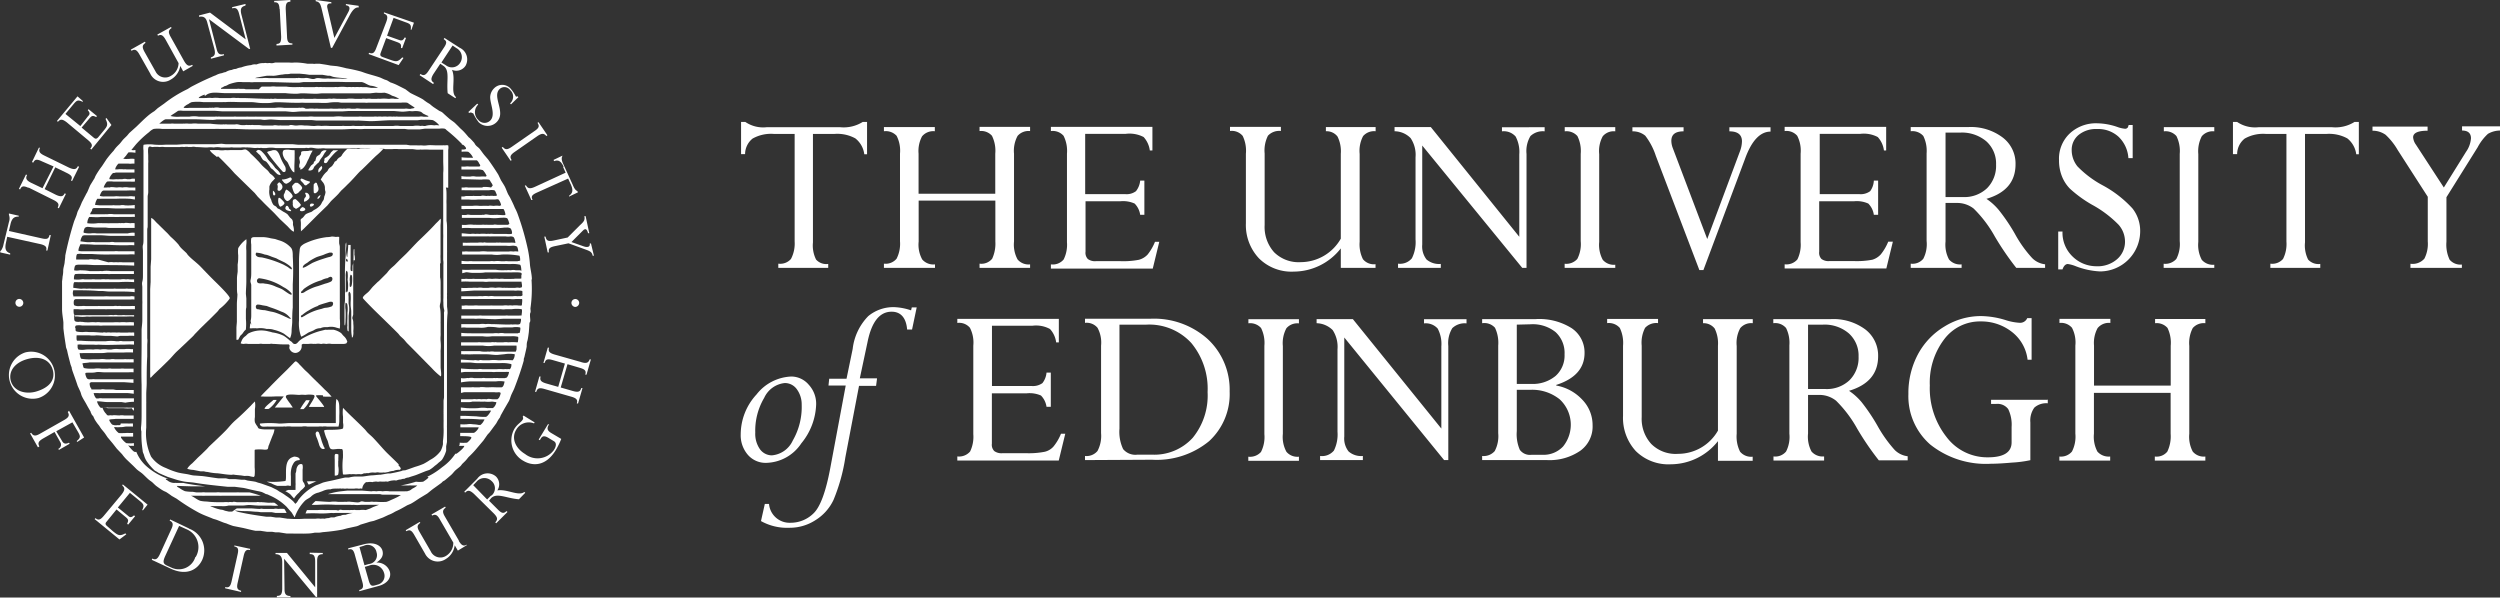
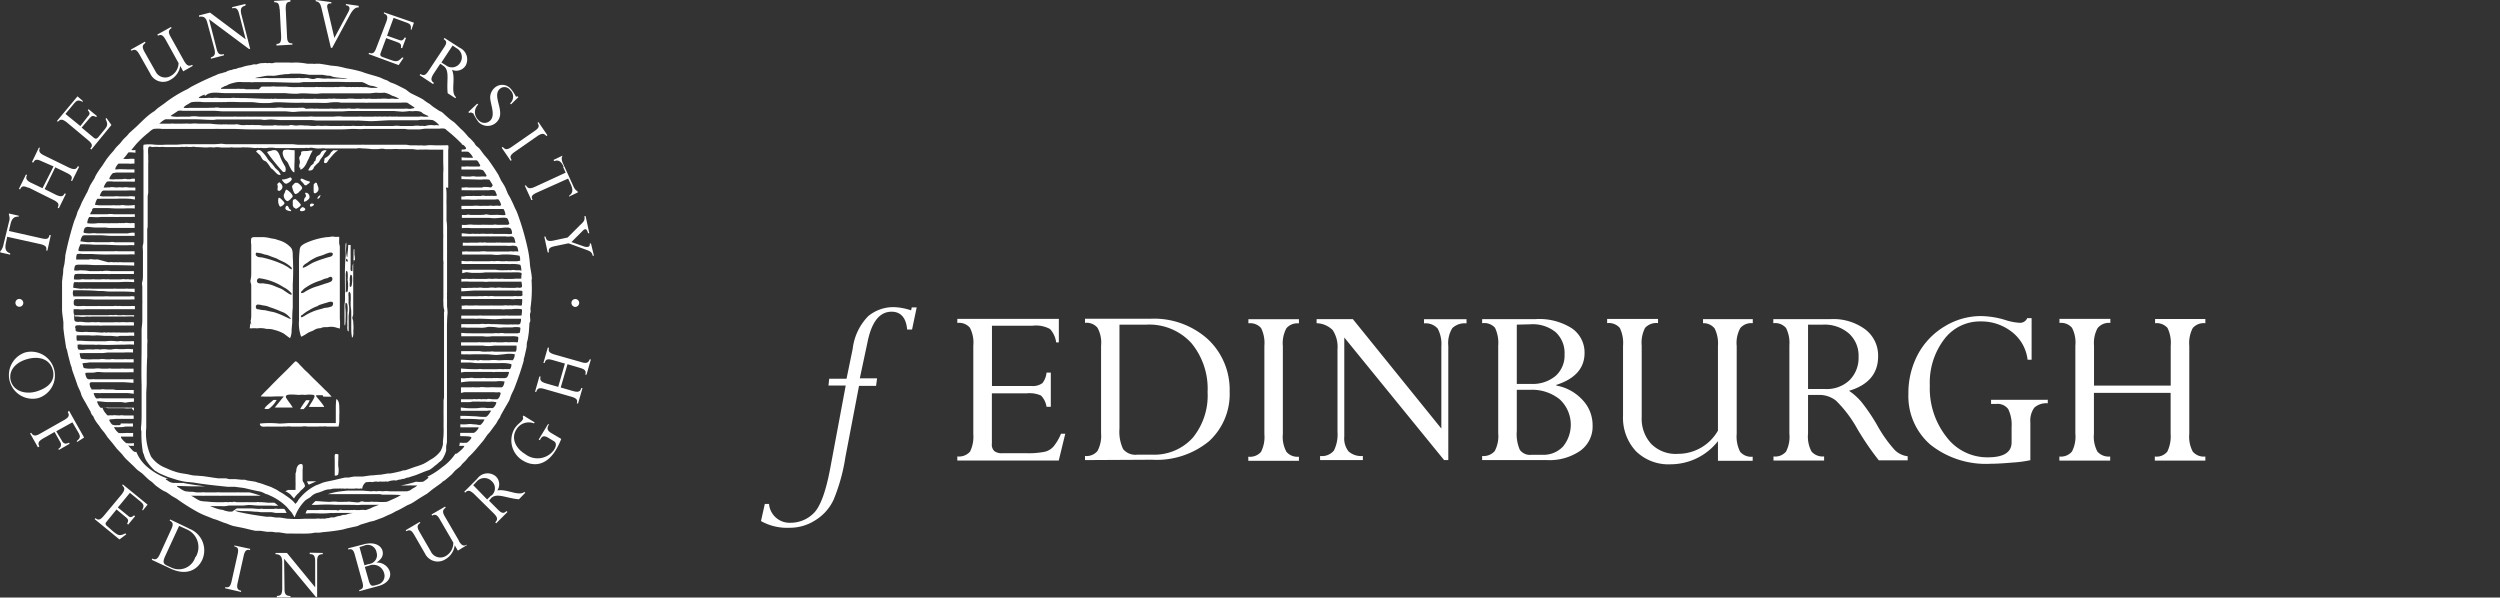
<svg xmlns="http://www.w3.org/2000/svg" viewBox="0 0 280 66.92" fill="#ffffff" width="280">
  <rect x="0" y="0" width="280" height="66.92" fill="#333333" stroke="none" />
-   <path d="M93.45 15h-2.4v12.15a3.53 3.53 0 0 0 .35 1.92 1.53 1.53 0 0 0 1.36.49V30h-5.59v-.47a1.59 1.59 0 0 0 1.42-.53 3.7 3.7 0 0 0 .41-1.95V15h-2.32a4.21 4.21 0 0 0-2.39.52 2.24 2.24 0 0 0-.84 1.74H83v-3.6h.48a3.55 3.55 0 0 0 2.37.59h8.27a4 4 0 0 0 2.5-.59h.49v3.62h-.31a2.68 2.68 0 0 0-1-1.78 4.21 4.21 0 0 0-2.35-.5zm18.03 12.06v-4.59h-8.59v4.59a3.41 3.41 0 0 0 .4 2 1.64 1.64 0 0 0 1.43.55V30H99v-.47a1.59 1.59 0 0 0 1.42-.56 3.69 3.69 0 0 0 .38-1.95v-9.81a3.65 3.65 0 0 0-.38-2A1.65 1.65 0 0 0 99 14.7v-.47h5.7v.47a1.63 1.63 0 0 0-1.43.57 3.5 3.5 0 0 0-.39 1.94v4.49h8.59v-4.49a3.77 3.77 0 0 0-.37-2 1.6 1.6 0 0 0-1.39-.53v-.47h5.66v.47a1.62 1.62 0 0 0-1.4.54 3.51 3.51 0 0 0-.4 2v9.84a3.45 3.45 0 0 0 .4 2 1.6 1.6 0 0 0 1.4.55V30h-5.66v-.47a1.56 1.56 0 0 0 1.41-.55 4 4 0 0 0 .36-1.92zm16.22-6.83h.47v3.83h-.47a2.22 2.22 0 0 0-.62-1.26 3.15 3.15 0 0 0-1.59-.26h-3.91v5.65a1 1 0 0 0 .26.82 1.33 1.33 0 0 0 .9.24h2.75a9.32 9.32 0 0 0 2.05-.15 2.06 2.06 0 0 0 1-.6 5.72 5.72 0 0 0 .82-1.42h.48l-.73 3H117.7v-.47a1.59 1.59 0 0 0 1.43-.55 3.7 3.7 0 0 0 .37-1.93v-9.92a3.75 3.75 0 0 0-.38-2 1.61 1.61 0 0 0-1.42-.53v-.47h11.37v2.64h-.29a2.79 2.79 0 0 0-.69-1.5 3.41 3.41 0 0 0-2-.36h-4.55v6.75H126a1.74 1.74 0 0 0 1.23-.33 2.24 2.24 0 0 0 .47-1.18zm22.47 6.5v-9.51a3.7 3.7 0 0 0-.37-1.93 1.54 1.54 0 0 0-1.3-.59v-.47h5.57v.47a1.63 1.63 0 0 0-1.4.54 3.53 3.53 0 0 0-.39 2v9.84a3.71 3.71 0 0 0 .37 1.95 1.58 1.58 0 0 0 1.41.56V30h-3.89v-2.18a6.71 6.71 0 0 1-5.26 2.6 5.16 5.16 0 0 1-3.91-1.49 5.43 5.43 0 0 1-1.46-3.93v-7.78a3.8 3.8 0 0 0-.36-2 1.59 1.59 0 0 0-1.42-.55v-.46h5.7v.46a1.72 1.72 0 0 0-1.45.53 3.7 3.7 0 0 0-.37 2v8a4.24 4.24 0 0 0 1.06 3.05 3.9 3.9 0 0 0 3 1.11 5.18 5.18 0 0 0 4.47-2.63zm18.05-12.02v-.46H173v.46a2 2 0 0 0-1.59.53 3.27 3.27 0 0 0-.44 2V30h-.48l-11.2-13.7v11.09a2.38 2.38 0 0 0 .48 1.67 2.17 2.17 0 0 0 1.6.5V30h-4.79v-.47a1.72 1.72 0 0 0 1.55-.6 4 4 0 0 0 .41-2.11v-9.2a3.36 3.36 0 0 0-.55-2.15 2.56 2.56 0 0 0-1.8-.77v-.47h4.06l9.91 12.29v-9.23a3.67 3.67 0 0 0-.41-2 1.77 1.77 0 0 0-1.53-.58zm12.69-.46v.46a1.6 1.6 0 0 0-1.4.55 3.45 3.45 0 0 0-.4 2v9.84a3.51 3.51 0 0 0 .4 2 1.62 1.62 0 0 0 1.4.55V30h-5.67v-.46a1.65 1.65 0 0 0 1.42-.54 3.64 3.64 0 0 0 .38-2v-9.76a3.77 3.77 0 0 0-.37-2 1.63 1.63 0 0 0-1.42-.53v-.47h5.66zm17.39 0v.49c-1.15 0-2.12 1-2.86 3.06l-4.66 12.45h-.45l-4.88-12.8a7.5 7.5 0 0 0-1.18-2.25 2.17 2.17 0 0 0-1.44-.49v-.46h5.73v.46c-.92 0-1.37.35-1.37 1.07a2.36 2.36 0 0 0 .16.8l3.86 10.19 3.67-9.84a3.34 3.34 0 0 0 .22-1.1c0-.74-.47-1.12-1.41-1.12v-.46zm11.57 5.98h.48v3.83h-.48a2.22 2.22 0 0 0-.62-1.26 3.13 3.13 0 0 0-1.58-.26h-3.92v5.65a1 1 0 0 0 .25.81 1.31 1.31 0 0 0 .9.24h2.75a9.39 9.39 0 0 0 2.05-.15 2.09 2.09 0 0 0 .95-.6 5.69 5.69 0 0 0 .83-1.42h.52l-.73 3h-11.39v-.47a1.61 1.61 0 0 0 1.43-.55 3.72 3.72 0 0 0 .36-1.93v-9.91a3.65 3.65 0 0 0-.38-2 1.59 1.59 0 0 0-1.41-.53v-.47h11.37v2.64H211a2.72 2.72 0 0 0-.69-1.5 3.36 3.36 0 0 0-1.95-.36h-4.55v6.75h4.41a1.77 1.77 0 0 0 1.24-.33 2.17 2.17 0 0 0 .41-1.18zm9.31 2.5h-1.28v4.33a3.51 3.51 0 0 0 .39 2 1.62 1.62 0 0 0 1.41.55V30H214v-.47a1.56 1.56 0 0 0 1.41-.55 3.57 3.57 0 0 0 .37-2v-9.81a3.74 3.74 0 0 0-.37-1.94 1.62 1.62 0 0 0-1.41-.53v-.47h6.47a5.91 5.91 0 0 1 3.83 1.17 3.65 3.65 0 0 1 1.44 3c0 1.94-1.08 3.23-3.26 3.87a6.49 6.49 0 0 1 1.4 1.27 20.73 20.73 0 0 1 1.79 2.65 13.66 13.66 0 0 0 1.93 2.71 2.4 2.4 0 0 0 1.45.7v.4h-3.23a31.63 31.63 0 0 1-2.41-3.53 13.62 13.62 0 0 0-2.36-3.11 3 3 0 0 0-1.87-.63zm.38-7.88h-1.66v7.22h1.94a3.69 3.69 0 0 0 2.72-1 3.56 3.56 0 0 0 1-2.64 3.34 3.34 0 0 0-1.09-2.6 4.23 4.23 0 0 0-2.91-.98zm18.85-.85h.45v3.71h-.48a3.62 3.62 0 0 0-1.11-2.4 3.39 3.39 0 0 0-2.39-.86 3.08 3.08 0 0 0-2.06.65 2.14 2.14 0 0 0-.79 1.72 2.9 2.9 0 0 0 .65 1.82 11.5 11.5 0 0 0 2.79 2.1 12.61 12.61 0 0 1 3.37 2.61 4.06 4.06 0 0 1 .86 2.56 4.51 4.51 0 0 1-4.49 4.49 8.68 8.68 0 0 1-2.74-.59 3.73 3.73 0 0 0-.87-.24c-.25 0-.46.2-.6.6h-.48v-4.24h.48a3.69 3.69 0 0 0 1.15 2.82 3.8 3.8 0 0 0 2.65 1.07 3.3 3.3 0 0 0 2.3-.78A2.57 2.57 0 0 0 238 27a2.85 2.85 0 0 0-.71-1.82 12.55 12.55 0 0 0-3-2.26 13.69 13.69 0 0 1-2.47-1.8 4.18 4.18 0 0 1-.91-1.44 4.8 4.8 0 0 1-.3-1.73 3.88 3.88 0 0 1 1.2-3 4.3 4.3 0 0 1 3.1-1.14 7.23 7.23 0 0 1 2.29.43 3.3 3.3 0 0 0 .8.18.29.29 0 0 0 .25-.09c.06 0 .1-.12.16-.33zm9.59.25v.46a1.61 1.61 0 0 0-1.4.55 3.65 3.65 0 0 0-.39 2v9.84a3.53 3.53 0 0 0 .39 2 1.64 1.64 0 0 0 1.4.55V30h-5.67v-.46a1.65 1.65 0 0 0 1.42-.54 3.64 3.64 0 0 0 .38-2v-9.76a3.77 3.77 0 0 0-.37-2 1.62 1.62 0 0 0-1.41-.53v-.47H248zm12.56.75h-2.4v12.15a3.53 3.53 0 0 0 .35 1.92 1.55 1.55 0 0 0 1.36.49V30h-5.59v-.47a1.59 1.59 0 0 0 1.42-.53 3.7 3.7 0 0 0 .38-1.94V15h-2.29a4.2 4.2 0 0 0-2.38.52 2.22 2.22 0 0 0-.85 1.74h-.47v-3.6h.47a3.58 3.58 0 0 0 2.38.59h8.26a4 4 0 0 0 2.5-.59h.49v3.62h-.29a2.71 2.71 0 0 0-1-1.78 4.27 4.27 0 0 0-2.34-.5zm16.94 1.49-3.5 5.6v5a3.92 3.92 0 0 0 .36 2 1.6 1.6 0 0 0 1.37.54V30h-5.76v-.46a1.75 1.75 0 0 0 1.56-.57 3.63 3.63 0 0 0 .38-1.93v-5l-3.37-5.24a7.33 7.33 0 0 0-1.36-1.71 2.53 2.53 0 0 0-1.46-.45v-.46h6.17v.46c-1.08 0-1.62.25-1.62.74a1.62 1.62 0 0 0 .32.83l3.12 4.79 2.49-4a3 3 0 0 0 .55-1.51c0-.58-.35-.87-1-.87v-.47H280v.47a2.75 2.75 0 0 0-1.35.37 5.57 5.57 0 0 0-1.15 1.5zM88.64 42.17a2.58 2.58 0 0 1 1.94.92 3.14 3.14 0 0 1 .83 2.18 7.21 7.21 0 0 1-1.66 4.38 4.84 4.84 0 0 1-3.93 2.19 2.63 2.63 0 0 1-2.06-.9 3.34 3.34 0 0 1-.8-2.3 6.6 6.6 0 0 1 1.77-4.46 5.2 5.2 0 0 1 3.91-2.01zM86.44 51a2.84 2.84 0 0 0 2.35-1.66 7.52 7.52 0 0 0 1-4 2.88 2.88 0 0 0-.54-1.74 1.65 1.65 0 0 0-1.35-.7 2.85 2.85 0 0 0-2.31 1.66 7.2 7.2 0 0 0-1 3.89 3 3 0 0 0 .51 1.84 1.66 1.66 0 0 0 1.34.71z" />
  <path d="m98.22 42.46-.1.76h-1.91l-1.53 8A20.47 20.47 0 0 1 93.35 56a5.36 5.36 0 0 1-2.07 2.29 5.27 5.27 0 0 1-2.85.82 6 6 0 0 1-3.2-.75l.43-1.92h.47a2.31 2.31 0 0 0 2.4 2.11 3.65 3.65 0 0 0 2.6-1.07q1.11-1.08 1.85-5l1.74-9.3h-1.93l.08-.76h1.94l.69-3.34a6.27 6.27 0 0 1 1.75-3.68 4.42 4.42 0 0 1 2.91-1 6.59 6.59 0 0 1 1.88.36l.08-.33h.55l-.52 2.48h-.55c-.11-1.3-.7-2-1.74-2q-2 0-2.69 3.37l-.87 4.09h1.92zm18.99-.73h.48v3.83h-.48a2.26 2.26 0 0 0-.62-1.26 3.16 3.16 0 0 0-1.58-.25h-3.92v5.64a1 1 0 0 0 .27.83 1.37 1.37 0 0 0 .9.24H115a9.21 9.21 0 0 0 2-.16 1.87 1.87 0 0 0 1-.6 5.51 5.51 0 0 0 .83-1.42h.48l-.73 3h-11.36v-.46a1.63 1.63 0 0 0 1.43-.55 3.76 3.76 0 0 0 .36-1.94v-9.92a3.59 3.59 0 0 0-.38-2 1.57 1.57 0 0 0-1.41-.54v-.46h11.37v2.64h-.3a2.72 2.72 0 0 0-.69-1.5 3.26 3.26 0 0 0-1.95-.37h-4.55v6.75h4.41a1.83 1.83 0 0 0 1.24-.32 2.21 2.21 0 0 0 .46-1.18zm4.31 9.8v-.46a1.6 1.6 0 0 0 1.4-.56 3.61 3.61 0 0 0 .4-2v-9.8a3.45 3.45 0 0 0-.4-2 1.59 1.59 0 0 0-1.4-.55v-.46h7.3a9 9 0 0 1 6.47 2.3 7.73 7.73 0 0 1 2.43 5.85 7.15 7.15 0 0 1-2.3 5.56 9.23 9.23 0 0 1-6.4 2.08zm6.86-15.17h-3V48a4.56 4.56 0 0 0 .41 2.3 1.78 1.78 0 0 0 1.61.62h1.6a5.82 5.82 0 0 0 4.58-1.88 7.47 7.47 0 0 0 1.67-5.13 8 8 0 0 0-1.83-5.5 6.39 6.39 0 0 0-5.04-2.05zm17.1-.61v.47a1.62 1.62 0 0 0-1.4.54 3.51 3.51 0 0 0-.4 2v9.84a3.45 3.45 0 0 0 .4 2 1.6 1.6 0 0 0 1.4.55v.46h-5.67v-.46a1.65 1.65 0 0 0 1.42-.53 3.68 3.68 0 0 0 .38-2v-9.88a3.77 3.77 0 0 0-.37-2 1.63 1.63 0 0 0-1.42-.53v-.46h5.66zm14.01.47v-.47h4.76v.47a2 2 0 0 0-1.59.53 3.2 3.2 0 0 0-.45 2v12.78h-.47L150.56 37.8v11.09a2.35 2.35 0 0 0 .48 1.67 2.13 2.13 0 0 0 1.6.51v.46h-4.79v-.46a1.73 1.73 0 0 0 1.55-.61 4.07 4.07 0 0 0 .4-2.1v-9.24a3.41 3.41 0 0 0-.54-2.15 2.65 2.65 0 0 0-1.8-.77v-.46h4.06L161.43 48v-9.2a3.65 3.65 0 0 0-.41-2 1.79 1.79 0 0 0-1.53-.58zm13.79 15.31H166v-.46a1.65 1.65 0 0 0 1.41-.55 3.57 3.57 0 0 0 .39-2v-9.81a3.93 3.93 0 0 0-.36-2 1.6 1.6 0 0 0-1.44-.51v-.46h6a6.81 6.81 0 0 1 4 1 3.27 3.27 0 0 1 1.47 2.79c0 1.7-1.05 2.9-3.17 3.58v.07a5.23 5.23 0 0 1 2.93 1.6 4.08 4.08 0 0 1 1.14 2.84 3.34 3.34 0 0 1-1.37 2.86 6.06 6.06 0 0 1-3.72 1.05zm-3.4-15.17V43h1.63a4 4 0 0 0 2.72-.9 3.06 3.06 0 0 0 1-2.41 3.17 3.17 0 0 0-1-2.49 4.06 4.06 0 0 0-2.79-.88zm1.5 7.3h-1.5v4.63a4.37 4.37 0 0 0 .34 2.09 1.4 1.4 0 0 0 1.29.56h1.3a3 3 0 0 0 2.25-.93 3.87 3.87 0 0 0-.38-5.29 4.92 4.92 0 0 0-3.3-1.06zm21.03 4.57v-9.5a3.74 3.74 0 0 0-.37-1.94 1.57 1.57 0 0 0-1.3-.59v-.46h5.57v.46a1.6 1.6 0 0 0-1.4.55 3.45 3.45 0 0 0-.4 2v9.84a3.74 3.74 0 0 0 .38 2 1.61 1.61 0 0 0 1.41.56v.46h-3.89v-2.2a6.75 6.75 0 0 1-5.27 2.59 5.2 5.2 0 0 1-3.93-1.48 5.49 5.49 0 0 1-1.43-3.95v-7.84a3.87 3.87 0 0 0-.36-2 1.63 1.63 0 0 0-1.42-.54v-.47h5.7v.47a1.7 1.7 0 0 0-1.45.53 3.62 3.62 0 0 0-.38 2v8a4.16 4.16 0 0 0 1.07 3 3.86 3.86 0 0 0 3 1.11 5.14 5.14 0 0 0 4.47-2.6zm11.37-4h-1.28v4.34a3.54 3.54 0 0 0 .39 2 1.65 1.65 0 0 0 1.41.55v.46h-5.67v-.46a1.57 1.57 0 0 0 1.41-.55 3.59 3.59 0 0 0 .37-2v-9.9a3.7 3.7 0 0 0-.37-1.93 1.59 1.59 0 0 0-1.43-.54v-.46h6.47a6 6 0 0 1 3.84 1.16 3.68 3.68 0 0 1 1.43 3c0 1.93-1.08 3.22-3.26 3.87a6.7 6.7 0 0 1 1.4 1.26 21 21 0 0 1 1.79 2.66 14.8 14.8 0 0 0 1.93 2.71 2.46 2.46 0 0 0 1.45.7v.46h-3.23A31.34 31.34 0 0 1 208 48a13.75 13.75 0 0 0-2.36-3.12 3 3 0 0 0-1.86-.65zm.38-7.87h-1.66v7.21h1.94a3.69 3.69 0 0 0 2.72-1 3.54 3.54 0 0 0 1-2.63 3.34 3.34 0 0 0-1.09-2.6 4.16 4.16 0 0 0-2.91-.98zm25.19 8.35v.46a2 2 0 0 0-1.5.48 2.46 2.46 0 0 0-.45 1.66v4.23a13.08 13.08 0 0 1-2.06.27c-1 .09-1.8.13-2.35.13a10 10 0 0 1-6.8-2.15 7.19 7.19 0 0 1-2.45-5.67 9.22 9.22 0 0 1 1.07-4.44 8.1 8.1 0 0 1 3-3.13 7.77 7.77 0 0 1 4.07-1.15 9.65 9.65 0 0 1 2.81.47 6.21 6.21 0 0 0 1.47.28.86.86 0 0 0 .89-.52h.49v4.66h-.45a4.62 4.62 0 0 0-1.75-3.11 5.54 5.54 0 0 0-3.5-1.18 5 5 0 0 0-4.09 2 8 8 0 0 0-1.61 5.17 8.79 8.79 0 0 0 1.86 5.76 5.71 5.71 0 0 0 4.64 2.29c1.77 0 2.66-.56 2.66-1.68v-1.72a4 4 0 0 0-.38-2 1.48 1.48 0 0 0-1.35-.58H223v-.46h6.38zm13.76 3.86V44h-8.59v4.58a3.54 3.54 0 0 0 .39 2 1.69 1.69 0 0 0 1.43.55v.46h-5.69v-.46a1.6 1.6 0 0 0 1.41-.56 3.64 3.64 0 0 0 .38-2v-9.86a3.54 3.54 0 0 0-.38-2 1.61 1.61 0 0 0-1.4-.54v-.46h5.7v.46a1.62 1.62 0 0 0-1.43.58 3.48 3.48 0 0 0-.4 1.95v4.49h8.59v-4.46a3.79 3.79 0 0 0-.36-2 1.61 1.61 0 0 0-1.39-.53v-.47H247v.47a1.64 1.64 0 0 0-1.41.54 3.62 3.62 0 0 0-.39 2v9.84a3.55 3.55 0 0 0 .39 2 1.61 1.61 0 0 0 1.41.55v.46h-5.66v-.46a1.54 1.54 0 0 0 1.4-.55 3.93 3.93 0 0 0 .37-2.01zM58.48 33.11c0 .06-.13 0-.17.07a1.27 1.27 0 0 0-.34 0 1.87 1.87 0 0 0-.53 0h-2.09a1.84 1.84 0 0 0-.62 0 2.38 2.38 0 0 0-.71 0 2.16 2.16 0 0 0-.5 0h-1.86v.31h5.47a2.09 2.09 0 0 0 .62 0h.42a2.3 2.3 0 0 0 .28 0c.09 0 0 .6 0 .68s-.22.05-.35.05a2.55 2.55 0 0 0-.73 0 1.39 1.39 0 0 0-.46 0 1.79 1.79 0 0 0-.57 0h-1.16a1.36 1.36 0 0 0-.29 0h-1.3a2.8 2.8 0 0 0-.57 0h-.61a1.08 1.08 0 0 0-.4 0 1 1 0 0 1-.3 0v.41h3.19a1.57 1.57 0 0 0 .24 0h.96a1.64 1.64 0 0 0 .55 0h.68a3.86 3.86 0 0 1 1.09 0c.1.08 0 .58 0 .67s-.2 0-.23.05h-1.26a1 1 0 0 0-.36 0H54a1.19 1.19 0 0 0-.42 0h-1.92v.34h1.4a1.75 1.75 0 0 0 .46 0c.68 0 1.34.06 2 .06l.82-.05h1.97c.11 0 0 .51-.08.59a1.41 1.41 0 0 1-.22.06 3.34 3.34 0 0 0-.62 0 .65.65 0 0 0-.28 0h-.19c-.64 0-1.27-.05-1.92-.05a2.64 2.64 0 0 0-.63 0 2 2 0 0 0-.65 0h-2.06v.4a2 2 0 0 1 .59 0h1.4a2.81 2.81 0 0 0 1-.09c.34 0 .65 0 1 .06s.58 0 .86 0h.87a2.14 2.14 0 0 1 .84 0c.14 0 0 .51 0 .58s-.14 0-.2.08h-1.53a1.58 1.58 0 0 0-.65 0 2.29 2.29 0 0 0-.59 0h-2.26c-.46 0-.87 0-1.33-.05v.38h1.58a3.11 3.11 0 0 0 .32 0h.48a3.79 3.79 0 0 0 1.08 0h2.15a2.46 2.46 0 0 1 .73.06c.11 0 0 .55 0 .62a.09.09 0 0 0-.08 0 6.19 6.19 0 0 0-1 0 1.65 1.65 0 0 0-.55 0h-.67c-.12 0-.24-.05-.34 0a.73.73 0 0 0-.37 0h-1.13a1.15 1.15 0 0 0-.37 0h-1.85v.37h2.46a3.8 3.8 0 0 0 1.22 0h2.53a3.27 3.27 0 0 1 0 .45 2.18 2.18 0 0 1-.09.23h-2.37a1.46 1.46 0 0 0-.59 0 .78.78 0 0 0-.31 0c-.25 0-.51 0-.73-.06h-2.11v.35h.2a1 1 0 0 0 .3 0 8.42 8.42 0 0 0 .87 0h1.46c.4 0 .82.09 1.25.07l.78-.08a3.39 3.39 0 0 1 1.12 0c.06.06 0 .17 0 .24a.9.9 0 0 1-.21.44 10.74 10.74 0 0 0-1.39 0 1.81 1.81 0 0 0-.23 0 4.09 4.09 0 0 0-1 0h-.65c-.21 0-.35-.06-.48 0s-.42-.07-.57 0c-.49 0-1-.06-1.48-.07v.32h.93c.3 0 .6.07.91.07h2.55a4 4 0 0 1 1.25.11c.05.07 0 .2 0 .27a.77.77 0 0 1-.15.3 1.36 1.36 0 0 0-.35 0 .71.71 0 0 0-.3 0h-.14a4 4 0 0 0-.68 0 3 3 0 0 1-.31 0h-1.31a1.38 1.38 0 0 0-.5 0 18 18 0 0 1-1.89-.08v.44c.15 0 .29-.05.44-.05h3.02a2 2 0 0 0 .42 0h.97a4.55 4.55 0 0 1 .53 0 1.3 1.3 0 0 1-.24.62l-.22.07h-.72a.86.86 0 0 0-.32 0 .71.71 0 0 0-.3 0h-.85a1.08 1.08 0 0 0-.4 0h-.87a1.21 1.21 0 0 0-.6 0 .69.69 0 0 0-.25 0 2 2 0 0 1-.61 0v.48a7.22 7.22 0 0 1 .93-.11h2.97a3.08 3.08 0 0 1 .91 0h.05c.05 0-.05.32-.07.38s-.1.28-.27.28h-.59a7.6 7.6 0 0 0-.83 0h-.29c-.08 0-.57-.07-.72 0h-.6a.91.91 0 0 0-.33 0h-1.16V44c.14 0 .25-.07.38-.07h3.38a1.44 1.44 0 0 0 .42 0c.09 0 .2 0 .25.07s-.12.49-.18.56-.11.1-.17.16h-.47c-.19 0-.57-.1-.72 0a2.55 2.55 0 0 0-.62 0 1.37 1.37 0 0 0-.5 0 1.46 1.46 0 0 0-.51 0h-1.26v.32h.78c.15 0 .33 0 .48-.06h.79a5.66 5.66 0 0 0 .6 0 3.51 3.51 0 0 0 .8 0c.18 0 .32.05.51.06 0 .2-.23.65-.45.67a4.75 4.75 0 0 0-.54 0 3.06 3.06 0 0 0-1.05 0 10.87 10.87 0 0 1-1.3 0l-.64-.07v.37h2.96A.89.89 0 0 1 55 46s-.35.65-.59.69a6.22 6.22 0 0 1-1.05-.06l-1.18-.05h-.62v.33c.66 0 1.49 0 2.11.06h.58v.07s-.06.07-.07.1a1.33 1.33 0 0 1-.37.45h-.21a3.68 3.68 0 0 0-.62-.07 2 2 0 0 0-.69 0 5.48 5.48 0 0 1-.73 0v.34h2.05c0 .18-.37.57-.54.62h-1.53v.37h.24c.15 0 .91 0 1 .12s-.35.53-.47.61a4.6 4.6 0 0 1-.82 0c0 .12 0 .25-.08.36H52c0 .21-.69.77-.88.88H51a5.75 5.75 0 0 1-1.47 1.5 8.28 8.28 0 0 1-1.7 1.09h.05c.37 0-.4.49-.49.54a3 3 0 0 1-.8 0 13.63 13.63 0 0 1-1.7.42h.89a2.58 2.58 0 0 1 .29 0h.67a2 2 0 0 1-.5.33c-.12.07-.23.17-.34.23l-.32.1a.86.86 0 0 0-.23 0h-1.7a2.68 2.68 0 0 0-.8 0 2.07 2.07 0 0 0-.71 0 1.37 1.37 0 0 0-.54 0l-1-.08h-1.73l-.63.07a7.52 7.52 0 0 0-1.5.32h5.84a.93.93 0 0 0 .42.06c.64 0 1.26 0 1.93.05-.08 0-.29.16-.38.2-.25.13-.52.25-.78.36a2.48 2.48 0 0 1-.5.2 8.72 8.72 0 0 1-1 0 2.71 2.71 0 0 0-.4 0 1.21 1.21 0 0 0-.46 0h-.48c-.21 0-.4-.13-.6 0s-.7 0-1 0a1.35 1.35 0 0 0-.53 0 1.2 1.2 0 0 0-.33 0h-.6a3 3 0 0 0-.9 0c-.45 0-1.11-.07-1.63-.09a4.31 4.31 0 0 0-.43.42 6.41 6.41 0 0 0 .7 0 16.35 16.35 0 0 1 2 0h1.65a1.38 1.38 0 0 0 .35 0 3 3 0 0 0 .8 0h2.11-.07l-.66.25-.35.17-.48.17a2.09 2.09 0 0 0-.67 0h-.44a.58.58 0 0 0-.32 0 1.11 1.11 0 0 0-.32 0 .58.58 0 0 1-.14 0h-.65c-.12 0-.31-.09-.43 0s-.26 0-.34 0h-.7a1.76 1.76 0 0 0-.4 0h-.16a4.58 4.58 0 0 0-.83 0h-1.18a3.08 3.08 0 0 0-.16.38 14.65 14.65 0 0 1 1.62 0 10.53 10.53 0 0 0 1.26-.06 2.39 2.39 0 0 0 .48 0h1.94a4 4 0 0 0-.82.21c-.18 0-.38 0-.52.1a2.6 2.6 0 0 0-.74.19h-.18a.76.76 0 0 0-.41.07 2.09 2.09 0 0 0-.51.08 1 1 0 0 0-.4 0 2.09 2.09 0 0 0-.62 0 .7.7 0 0 0-.14 0h-1.11a11.76 11.76 0 0 1-1.71 0h-.14l-.9-.14h-.44l-.57-.09a4.25 4.25 0 0 1-.51 0c-1-.14-2-.29-2.89-.49a1.65 1.65 0 0 1-.6-.21 12.3 12.3 0 0 0 1.37.08c.39 0 .79.07 1.19.07l.37.05h1.21l.42.08h1.23a2.93 2.93 0 0 0-.25-.45 3.33 3.33 0 0 0-.65 0c-.15 0-.37-.07-.5 0h-1.15c-.14 0-.3-.06-.42 0-.4 0-.73-.06-1.1-.06h-1.51l-.52.36h-.36l-.45-.1a1.69 1.69 0 0 0-.34-.11c-.17 0-.34-.07-.49-.1a4.76 4.76 0 0 1-.53-.19 1.17 1.17 0 0 1-.28-.11h1.3a2.32 2.32 0 0 0 .76-.07h1.55c.28 0 .53-.07.81-.06s.77.07 1.15.07h1.28a3.93 3.93 0 0 0 .76 0c-.12-.1-.26-.21-.42-.32a1.55 1.55 0 0 0-.34 0 .53.53 0 0 0-.22 0c-.25 0-.51-.05-.79-.06a.7.7 0 0 0-.25 0c-.13 0-.29-.06-.42 0h-.9a1.43 1.43 0 0 0-.36 0h-.86c-.17 0-.42-.11-.59 0a.83.83 0 0 0-.42 0 2.21 2.21 0 0 0-.58 0c-.63 0-1.26 0-1.86-.08a3.45 3.45 0 0 1-.72-.08c-.38-.13-.69-.43-1.05-.57h1.11a5.6 5.6 0 0 0 .6 0h1.43a1.33 1.33 0 0 0 .35 0h4.33c-.37-.13-.77-.25-1.24-.37h-1.17a1.12 1.12 0 0 0-.32 0h-1.8a1.9 1.9 0 0 0-.48 0H23a1.46 1.46 0 0 0-.42 0H22l-.42-.07a4.15 4.15 0 0 1-.87-.07 3.09 3.09 0 0 1-.63-.36c-.09-.05-.25-.11-.27-.23l1.63.05H23c-.95-.12-1.77-.23-2.47-.38h-.79a.58.58 0 0 0-.19 0 1.23 1.23 0 0 1-.82-.3c-.09-.07-.13 0-.17-.17h.28a7 7 0 0 1-2.49-1.45 4.31 4.31 0 0 1-1.08-1.56.58.58 0 0 1-.18 0c-.15 0-.59-.55-.69-.67s.14 0 .18 0a2.88 2.88 0 0 1 .42 0 2.87 2.87 0 0 1 0-.31 3.39 3.39 0 0 1-.86 0 2.32 2.32 0 0 1-.59-.62v-.11h1.36v-.4a.22.22 0 0 0-.14 0 1 1 0 0 0-.25 0 2.71 2.71 0 0 0-.48 0h-.17a2.7 2.7 0 0 1-.57 0 1.72 1.72 0 0 1-.53-.66h.21a2.1 2.1 0 0 0 .44 0 2.35 2.35 0 0 0 .6-.06 8.34 8.34 0 0 1 .87 0v-.35h-.29a1.66 1.66 0 0 1-.32 0h-.76c0 .2-.13.17-.18.2a.68.68 0 0 0-.29 0 1 1 0 0 1-.44-.06c-.09 0-.43-.49-.36-.56s.58-.06.72-.1h2v-.38H13.9a1.55 1.55 0 0 0-.53 0c-.22 0-.65-.06-.8 0a1 1 0 0 0-.37 0 .41.41 0 0 1-.24-.06c0-.08-.11-.15-.17-.23a1.71 1.71 0 0 1-.31-.58c.21 0 .38 0 .61.06h1.77a3.87 3.87 0 0 0 .9 0A.74.74 0 0 0 15 46v-.34h-.66a.82.82 0 0 0-.28 0h-1.89a.67.67 0 0 0-.29 0 1.2 1.2 0 0 0-.33 0 .56.56 0 0 1-.29 0 1.62 1.62 0 0 1-.4-.71.34.34 0 0 0 .12 0c.32 0 .64.07 1 .08h1.62l.44.07A5.23 5.23 0 0 1 15 45v-.39h-3.59a.82.82 0 0 0-.31 0 .7.7 0 0 1-.34 0 1.28 1.28 0 0 1-.27-.59h.48a1.38 1.38 0 0 0 .41 0h2.76c.24 0 .56.05.84.08v-.42h-1.91c-.14 0-.28-.05-.42-.06h-.78c-.16 0-.41-.07-.55 0h-1.08s0-.11-.07-.17-.17-.45-.11-.55l.12-.09h3.77l1 .07v-.4h-4.29a1.27 1.27 0 0 0-.39 0h-.21a.38.38 0 0 1-.28-.07c-.07 0-.29-.55-.2-.63s.8 0 1.11-.08.65 0 1 0h2.71a4 4 0 0 1 .56 0v-.41h-1.04a1.52 1.52 0 0 0-.43 0h-1a.94.94 0 0 0-.41 0h-.72a2.83 2.83 0 0 0-.82 0h-.47a2.78 2.78 0 0 1-.66-.07c-.08-.06-.1-.21-.12-.31s-.07-.14-.05-.2.64-.07.76-.12h4.97v-.35a2.09 2.09 0 0 0-.45 0 .86.86 0 0 0-.28 0 1.47 1.47 0 0 0-.42 0h-.94a1.24 1.24 0 0 0-.51 0 4.87 4.87 0 0 1-.54 0 2.23 2.23 0 0 0-.73 0h-.72a5.75 5.75 0 0 1-1.28-.06c-.12-.09-.16-.47-.18-.64a1.43 1.43 0 0 0 .42 0h1a1.45 1.45 0 0 0 .3 0h.85c.23 0 .45-.06.69-.06h1.72a9.15 9.15 0 0 1 1 0v-.38h-.25a2.56 2.56 0 0 0-.68 0h-.66a2.38 2.38 0 0 0-.85.05h-.36a2.33 2.33 0 0 0-.87 0 2.33 2.33 0 0 0-.79 0 4.78 4.78 0 0 0-.85 0 2.27 2.27 0 0 1-.8 0 .49.49 0 0 1-.1-.3v-.25c0-.08 0 0 0 0a1.73 1.73 0 0 1 .51 0h1.3a1.7 1.7 0 0 0 .51 0c1 .07 1.95 0 3 0a7.68 7.68 0 0 1 1 0v-.38a2 2 0 0 0-.4 0h-.87a.91.91 0 0 0-.44 0h-.29a4.27 4.27 0 0 0-1.15 0h-.61c-.71 0-1.49 0-2.19-.06h-.41c-.1 0-.08-.43-.07-.6H10a3.51 3.51 0 0 0 .8 0c.35 0 .76.06 1.11.06h.55l.67.06c.11 0 .21-.06.35-.06h.83a3.46 3.46 0 0 1 .72 0v-.37a.88.88 0 0 0-.33 0 1.32 1.32 0 0 0-.4 0h-.8a1.33 1.33 0 0 0-.4 0 4.2 4.2 0 0 0-.71 0 1.16 1.16 0 0 0-.46 0c-.13 0-.29-.06-.4 0-.4 0-.8-.06-1.22-.06h-.36a2.78 2.78 0 0 0-.65 0c-.15 0-.72 0-.8-.12s0-.24-.06-.33 0-.23.07-.28a2 2 0 0 1 .69 0h1.84a2.15 2.15 0 0 0 .51 0H15v-.36a5 5 0 0 0-.84 0 3.19 3.19 0 0 0-.76 0 4.52 4.52 0 0 0-.72 0h-1.43a1.43 1.43 0 0 0-.51 0 3.63 3.63 0 0 0-.74 0c-.27 0-.49 0-.76-.05h-.12a.69.69 0 0 0-.29 0c-.52 0-.53-.11-.52-.6s.08 0 .11 0a3.11 3.11 0 0 1 .32 0 3.36 3.36 0 0 0 1 0 2.8 2.8 0 0 0 .58 0h3.87a7.65 7.65 0 0 1 .83 0v-.15H14a.81.81 0 0 0-.32 0h-.5a.9.9 0 0 0-.46 0 2.31 2.31 0 0 0-.59 0H9.36a4.18 4.18 0 0 1-.5 0H8.6a.57.57 0 0 1-.26 0c-.11-.08-.11-.53-.09-.67h.47a3.91 3.91 0 0 0 .91 0h2.07a1.73 1.73 0 0 0 .35 0h3.06v-.35a3.06 3.06 0 0 0-.53 0h-1a1.37 1.37 0 0 0-.41 0 1.19 1.19 0 0 0-.46 0h-1.5a.74.74 0 0 0-.26 0H9.59a1.78 1.78 0 0 0-.46 0 1.52 1.52 0 0 1-.21 0 1.12 1.12 0 0 1-.59-.08c-.1-.07-.1-.53 0-.62s.13-.06.18-.08c.69 0 1.42 0 2.08.05h4.01a1.79 1.79 0 0 1 .46 0v-.35c-.14 0-.32-.06-.49 0h-2.3a4 4 0 0 0-.69 0H8.21c0-.07 0-.16-.05-.23a1.19 1.19 0 0 1 .05-.46c1 0 1.9 0 2.82.08h.35c.28 0 .57.06.83.06h1.15c.28 0 1.32 0 1.72.08v-.39h-.71a1.09 1.09 0 0 0-.36 0h-1a.94.94 0 0 0-.34 0h-2.34a3.55 3.55 0 0 0-.64 0 1.94 1.94 0 0 0-.54 0c-.32 0-.63-.08-.94-.1 0-.17 0-.59.13-.64h.32a1.46 1.46 0 0 0 .3 0 2.16 2.16 0 0 0 .36 0h3.99a12.58 12.58 0 0 1 1.71 0v-.31h-.17a2.11 2.11 0 0 1-.36 0 .93.93 0 0 0-.37 0 1.71 1.71 0 0 0-.6 0h-1.25a1.41 1.41 0 0 0-.41 0 2 2 0 0 0-.55 0h-.67a1.24 1.24 0 0 0-.39 0h-.79a.9.9 0 0 0-.36 0 3.19 3.19 0 0 1-.82 0c0-.18 0-.59.2-.6a7.79 7.79 0 0 1 1.08 0 4.35 4.35 0 0 1 .51 0h2a1 1 0 0 0 .3 0H15v-.32h-2.56a2.82 2.82 0 0 0-1 0 1.09 1.09 0 0 0-.36 0 .7.7 0 0 0-.14 0h-.87a4.59 4.59 0 0 0-.93-.09 1 1 0 0 0-.25 0 1.58 1.58 0 0 1-.58 0v-.12c.08-.45.07-.5.56-.52h.79l.91.05h.46c1.32 0 2.72 0 4 .06v-.37h-1.3a2.11 2.11 0 0 0-.51 0 1.77 1.77 0 0 0-.46 0 1.84 1.84 0 0 0-.62 0L11 29.07a.83.83 0 0 0-.32 0c-.2 0-.58-.09-.73 0H8.53V29c0-.07 0-.51.14-.55a1.89 1.89 0 0 1 .59 0h1.08a21.07 21.07 0 0 0 2.12.05h1.88a4.64 4.64 0 0 1 .73 0v-.36h-1.85a1.4 1.4 0 0 0-.41 0H9.18a1.33 1.33 0 0 1-.4-.05 1.32 1.32 0 0 1 .13-.51l.09-.22c.52 0 1 0 1.54.05h.97c.69 0 1.36.06 2.08.06h.65a5.31 5.31 0 0 1 .8 0v-.34h-2.21a1.14 1.14 0 0 0-.55 0H10.7a2.13 2.13 0 0 0-.62 0h-.14c-.32 0-.62-.07-.93-.1a1.22 1.22 0 0 1 .23-.61c.05-.05.15-.05.21-.07h1.77c.43 0 .87.07 1.32.07h2.54v-.35a2 2 0 0 0-.76.07h-3.48a2.63 2.63 0 0 0-.69 0 2.62 2.62 0 0 1-.76-.07c-.09-.06.06-.5.13-.56a.77.77 0 0 1 .25-.1c.28 0 .57.06.83.07h1.17c.1 0 .32.05.5.05h2.81V25a1.22 1.22 0 0 0-.44 0c-.21 0-.57-.09-.75 0a1.08 1.08 0 0 0-.4 0 .52.52 0 0 0-.25 0h-.93a2.28 2.28 0 0 1-.31 0h-.54a.7.7 0 0 0-.25 0 1 1 0 0 0-.3 0 4.19 4.19 0 0 1-1.13 0 1.17 1.17 0 0 1 .22-.7c.43 0 .84.06 1.26 0h1.56a3.92 3.92 0 0 0 .49 0h1.37a2 2 0 0 1 .42 0V24a.63.63 0 0 0-.24 0h-2.1a2.23 2.23 0 0 0-.76 0 1.26 1.26 0 0 0-.28 0H10.1c0-.14.13-.28.19-.39s0-.17.08-.23a.64.64 0 0 1 .14-.08h1.35c.39 0 .84.05 1.25.05h.76a9.88 9.88 0 0 1 1.22 0v-.39A5.49 5.49 0 0 1 14 23a1.18 1.18 0 0 0-.56 0h-.55a1 1 0 0 0-.35 0h-1.36l-.53-.05a1.51 1.51 0 0 1 .25-.69 4.05 4.05 0 0 0 .48 0h1.61a14 14 0 0 1 1.45 0c.23 0 .45.07.67.08V22h-.17a1.56 1.56 0 0 0-.57 0h-1a2.08 2.08 0 0 0-.61 0h-1.05a1.54 1.54 0 0 1-.53-.06 1.39 1.39 0 0 1 .25-.52.6.6 0 0 1 .16-.08h2.57a9.07 9.07 0 0 1 1 0V21h-.73a1.94 1.94 0 0 0-.72 0 1.73 1.73 0 0 0-.6 0c-.24 0-.65-.1-.83 0a1.12 1.12 0 0 0-.32 0h-.35a1.68 1.68 0 0 1 .38-.66 2.52 2.52 0 0 1 .73 0h1.91a2.63 2.63 0 0 0 .41 0h.07v-.32h-.09a.87.87 0 0 0-.43.05h-.35a1 1 0 0 0-.54 0h-.32a2.22 2.22 0 0 1-.37 0 2.92 2.92 0 0 1-.73 0c-.07 0 0-.15 0-.18a1.75 1.75 0 0 1 .35-.49c.1-.06.23 0 .33-.08h2.1v-.35h-.91a.64.64 0 0 0-.28 0 2.61 2.61 0 0 0-.69 0h-.28a.88.88 0 0 1 .15-.37 1 1 0 0 1 .23-.28h1.09a1.29 1.29 0 0 0 .44 0h.25v-.52a2 2 0 0 0-.6 0h-.17a1.43 1.43 0 0 1-.55-.05h.09s.23-.24.31-.35a3.44 3.44 0 0 1 .26-.34 4.53 4.53 0 0 1 .77.05v-.31a1.22 1.22 0 0 1-.46 0l.5-.61a11.25 11.25 0 0 1 1.5-1.4 1.52 1.52 0 0 1 .5-.35 3.61 3.61 0 0 1 .94 0h5.91a4.26 4.26 0 0 1 .5 0h1.55c.55 0 1.2.05 1.83.05h6.03a1.66 1.66 0 0 0 .22 0h4.13c.41 0 .83-.05 1.25-.05s.8.05 1.22 0h4.54l.35.05h1.35l.57-.08h1.62a1.82 1.82 0 0 1 .57 0 .41.41 0 0 1 .21.15 17.08 17.08 0 0 1 1.73 1.56v.08h.1c.12.05.42.35.36.45s-.17.07-.24.1h-.25V17a3 3 0 0 1 .74 0 1.55 1.55 0 0 1 .54.67h-.14c-.12 0-.9 0-1.14-.06v.35h1.71a.84.84 0 0 1 .25.34c.05.08.14.17.12.28a.16.16 0 0 1-.12.07h-1.15a.84.84 0 0 0-.32 0 3.34 3.34 0 0 1-.51 0v.34h1.61a1.94 1.94 0 0 1 .8.07 2.33 2.33 0 0 1 .42.66s-.06 0-.1.06a3.61 3.61 0 0 0-.66 0h-.44a1.39 1.39 0 0 0-.64 0h-.17c-.24 0-.55 0-.82-.06v.34l2.22.06a3.28 3.28 0 0 1 .89 0 .79.79 0 0 1 .17.25l.12.17a2.51 2.51 0 0 1 .11.23L55 21a3.79 3.79 0 0 0-.87-.06L54 21h-1.59a1 1 0 0 0-.4 0h-.31v.31a2.52 2.52 0 0 1 .39 0h.68a1.67 1.67 0 0 0 .39 0h1.61a1.6 1.6 0 0 1 .59 0c.13.07.17.26.23.38s.07.17 0 .26a.65.65 0 0 0-.28 0 1.55 1.55 0 0 0-.53 0 .42.42 0 0 0-.25 0c-.19 0-.51-.09-.65 0h-.73a.51.51 0 0 0-.22 0h-.58A.94.94 0 0 0 52 22a2.13 2.13 0 0 1-.33 0v.35h.85a5.38 5.38 0 0 0 1 0h1.87c.15 0 .31-.07.45 0a1.37 1.37 0 0 1 .28.61c.1 0-.18.1-.18.1a1.8 1.8 0 0 0-.62 0c-.16 0-.48-.07-.6 0a7.54 7.54 0 0 0-.82 0h-.18a3.28 3.28 0 0 0-.83 0h-1.21v.35a2.15 2.15 0 0 0 .45 0h4.24c.09 0 .29.6.22.66s-.59 0-.77 0a1.12 1.12 0 0 0-.32 0 1.25 1.25 0 0 0-.19 0h-.41c-.17 0-.52-.13-.69 0a.53.53 0 0 0-.25 0h-1.24c-.09 0-.35-.07-.47 0a2.43 2.43 0 0 1-.52 0v.33h3.05a4.5 4.5 0 0 0 1.17 0c.23 0 .78-.08.9.1a2.14 2.14 0 0 1 .16.42c.08.21 0 .16-.12.26h-1.11c-.15 0-.39-.07-.53 0h-.62a.94.94 0 0 0-.29 0 1.59 1.59 0 0 0-.44 0h-.53a.88.88 0 0 0-.28 0 2.61 2.61 0 0 0-.79 0 2.8 2.8 0 0 1-.57 0v.37a6.21 6.21 0 0 1 1.05 0h2.66a6.22 6.22 0 0 0 1.06-.06 1.81 1.81 0 0 0 .23 0 .71.71 0 0 1 .46.1c.08.07.25.54.1.61a2.1 2.1 0 0 1-.56 0h-1.38c-.14 0-.37-.05-.48 0a1.06 1.06 0 0 0-.36 0 3.7 3.7 0 0 0-.83 0 1.6 1.6 0 0 0-.44 0 1.54 1.54 0 0 0-.53 0c-.32 0-.65-.06-1-.07v.35h2.8a1.42 1.42 0 0 1 .29 0 1.81 1.81 0 0 0 .23 0h1.62a1.38 1.38 0 0 0 .5 0 .65.65 0 0 1 .34.06c.15.1.2.46.24.64 0 .05-.18 0-.22 0h-.09a.86.86 0 0 0-.28 0h-1a1 1 0 0 0-.36 0 .42.42 0 0 0-.25 0h-.92c-.31 0-.35-.08-.5 0a2 2 0 0 0-.61 0h-.82a8.47 8.47 0 0 1-.85 0v.34H52a4.34 4.34 0 0 1 .51 0h1.62a5.19 5.19 0 0 1 .56 0h1.98a2.63 2.63 0 0 0 .69 0 1.06 1.06 0 0 1 .51.08c.11.05.17.43.18.57a.14.14 0 0 0-.1 0 1.18 1.18 0 0 0-.42 0c-.15 0-.38-.05-.5 0h-2.47a3.45 3.45 0 0 0-.85 0h-1.3a1.26 1.26 0 0 0-.39 0h-.26v.34h3.34a3.54 3.54 0 0 0 1.08 0 8.7 8.7 0 0 1 2 .13 1.18 1.18 0 0 1 .07.57h-.12c0 .05-.12 0-.15.05h-1.1a1 1 0 0 0-.35 0h-.42a2.91 2.91 0 0 0-.78 0 1.54 1.54 0 0 0-.48 0h-1.91a1.77 1.77 0 0 0-.46 0 4.64 4.64 0 0 1-.79-.05v.36h5.12a3.25 3.25 0 0 0 .44 0 3.7 3.7 0 0 1 1 .08c.1.07.14.47.14.62s-.08 0-.11 0h-.51a1.22 1.22 0 0 0-.57 0 1.72 1.72 0 0 0-.51 0 .69.69 0 0 0-.25 0c-.31 0-.6 0-.9-.06h-1a2.13 2.13 0 0 1-.25 0h-1.46a8.58 8.58 0 0 1-1.06 0v.4c.13-.06.3-.06.41-.12.27 0 .48.07.73.07h.66c.25 0 .51 0 .76-.05h2.85c.2 0 1.12-.05 1.21.07s0 .21 0 .29v.31c0 .06-.73 0-.9.06a.75.75 0 0 0-.22 0h-.79a1.69 1.69 0 0 0-.55 0 3.28 3.28 0 0 0-.83 0 1.78 1.78 0 0 0-.61 0h-1.3a.91.91 0 0 0-.33 0h-.46a1.06 1.06 0 0 0-.36 0h-.37v.31a4.94 4.94 0 0 1 .94 0h1.53a2.21 2.21 0 0 0 .58 0h3.69c0 .16.13.55 0 .64l-.21.05a1.17 1.17 0 0 0-.5 0h-.8a1 1 0 0 0-.25 0 1.3 1.3 0 0 0-.35 0 2.56 2.56 0 0 0-.83 0 1.94 1.94 0 0 0-.76 0h-.62a1.74 1.74 0 0 0-.64 0 2.84 2.84 0 0 0-.59 0h-.35a4.94 4.94 0 0 1-.85 0v.39h.09l1.36-.09h4.44a1.14 1.14 0 0 0 .37 0c.12 0 .54 0 .58.07a.56.56 0 0 1 0 .24.39.39 0 0 1 0 .26M17.64 14l.15-.11c.16-.13.61-.55.8-.53h3.33c.64 0 1.26.07 1.93.07a2.87 2.87 0 0 0 .41-.05h4.96a2.08 2.08 0 0 0 .36.05c.26 0 .49-.05.73-.05s.77.06 1.15.07h3.48l.48.05h4.13a5.71 5.71 0 0 0 .59 0l1.29.07c.74 0 1.47-.08 2.23-.1h3.09l.46-.06a2.13 2.13 0 0 0 .44 0c.28 0 .56 0 .84.05a2.21 2.21 0 0 1 .71.58h-.08a1.34 1.34 0 0 0-.49 0 2.12 2.12 0 0 0-1 .07h-.17a.82.82 0 0 0-.35 0 2.32 2.32 0 0 0-.84 0h-1.49a2.23 2.23 0 0 0-.73 0h-3.13a1.08 1.08 0 0 0-.36 0h-.79a1.24 1.24 0 0 0-.43 0h-.75a.68.68 0 0 0-.29 0h-1.4a5.33 5.33 0 0 0-.9 0 2.49 2.49 0 0 0-.73 0h-.14c-.3 0-.55-.05-.86-.05h-.17a2.88 2.88 0 0 0-.83 0h-.18c-.19 0-.55-.14-.72 0h-.83a.92.92 0 0 0-.29 0c-.19 0-.51-.08-.66 0h-1.14l-.4-.05h-.61a1.11 1.11 0 0 0-.37 0 .9.9 0 0 0-.29 0 .86.86 0 0 0-.33 0 2.61 2.61 0 0 1-.39 0c-.21 0-.49-.15-.72-.07h-.89a.74.74 0 0 0-.3 0 .51.51 0 0 0-.22 0h-.21a11.09 11.09 0 0 1-1.17-.09h-1.39a2.8 2.8 0 0 0-.71 0h-.32a1.84 1.84 0 0 0-.47 0 .52.52 0 0 0-.18 0h-1a1 1 0 0 0-.35 0h-1.51V14zm1.45-1 .18-.14c.23-.14.45-.29.68-.45a1.91 1.91 0 0 1 .54 0h3.58l.83.06H32l.76.07c.36 0 .67-.06 1-.06h4.54l.76-.05h5.04l.94.08c.28 0 .58-.05.86-.07a1.81 1.81 0 0 0 .53 0 2.06 2.06 0 0 1 .67.07.79.79 0 0 1 .27.2l.16.08A3.83 3.83 0 0 0 48 13l-.07.07a4.35 4.35 0 0 1-.51 0 1.2 1.2 0 0 0-.5 0H44.6a1 1 0 0 0-.35 0 .73.73 0 0 0-.3 0 2.08 2.08 0 0 0-.56 0 2.36 2.36 0 0 0-.6 0 1.91 1.91 0 0 0-.54 0 1.13 1.13 0 0 0-.41 0h-1.26a1.39 1.39 0 0 0-.46 0h-1.65a4.13 4.13 0 0 0-1.12 0h-2.16a2.76 2.76 0 0 0-.71 0h-5.72a.49.49 0 0 0-.21 0h-.69a1.12 1.12 0 0 0-.32 0h-1.05a1 1 0 0 0-.35 0h-1.45a1.08 1.08 0 0 0-.36 0 .53.53 0 0 0-.26 0h-1.79a3 3 0 0 0-1.08 0h-1.07a3.2 3.2 0 0 1-1-.07zm1.49-1s.14-.12.18-.15a1.45 1.45 0 0 1 .34-.2 1.36 1.36 0 0 1 .37-.21 5.2 5.2 0 0 1 1.31 0h2.11a1.83 1.83 0 0 1 .33 0c.61-.06 1.32 0 1.94 0h1c.35 0 .77.1 1.18.1h.71c.31 0 .62-.09.94-.09.68 0 1.37.06 2 .06h.57a4.71 4.71 0 0 1 .53 0h1.31c.44 0 .9.05 1.36 0a5.16 5.16 0 0 1 .58-.06h.56a3.27 3.27 0 0 0 .35.05h2.6a1.68 1.68 0 0 0 .39 0h3.66a3.13 3.13 0 0 1 .69 0 .88.88 0 0 1 .23.14l.61.4c0 .11-.33.1-.4.14s-.28 0-.37 0a.82.82 0 0 0-.35 0h-4.82c-.23 0-.51-.08-.69 0h-.44a1.63 1.63 0 0 0-.66 0 .84.84 0 0 0-.35 0 2.17 2.17 0 0 0-.57 0h-.47a1.42 1.42 0 0 0-.46 0h-1.17a1.21 1.21 0 0 0-.43 0 2.69 2.69 0 0 0-.75 0h-.26a.68.68 0 0 0-.55-.1 1.1 1.1 0 0 0-.32 0h-1.56a3.51 3.51 0 0 0-1 0h-6.19a1.42 1.42 0 0 0-.71 0 .45.45 0 0 0-.26 0 .92.92 0 0 0-.29 0h-2.12a3.5 3.5 0 0 1-.65 0m2.34-1.33a1.28 1.28 0 0 0 .21-.14c.56-.38 1.39-.18 2.08-.18h6.74a10 10 0 0 0 1.24.07c.21 0 .39-.05.62-.05.54 0 1 .05 1.58.05.25 0 .52-.05.79-.05h5.28l.64-.07a4.87 4.87 0 0 0 .94 0 2.5 2.5 0 0 1 .86.34 3 3 0 0 1 .8.35h-.51a1.32 1.32 0 0 0-.56 0h-.19a3.86 3.86 0 0 0-.9 0 1.2 1.2 0 0 0-.33 0h-.64a1.47 1.47 0 0 0-.51 0c-.14 0-.45-.05-.54 0h-.79a3.62 3.62 0 0 0-.93 0h-.74a1.31 1.31 0 0 0-.28 0c-.17 0-.47-.07-.61 0a1.85 1.85 0 0 0-.53 0h-1.19a1.31 1.31 0 0 0-.4 0h-.94a1.35 1.35 0 0 0-.35 0H31a.82.82 0 0 0-.35 0h-.17a.69.69 0 0 0-.25 0c-1 0-2-.07-3-.09h-.41a1.09 1.09 0 0 0-.36 0 1.63 1.63 0 0 0-.59 0h-1.29a2.81 2.81 0 0 0-.82 0 2.25 2.25 0 0 0-.64 0 1.25 1.25 0 0 0-.19 0h-.67c0-.15.56-.35.67-.39m1.83-.74a1.26 1.26 0 0 0 .36-.19 1.31 1.31 0 0 0 .28-.09l.24-.13a5.69 5.69 0 0 1 .9-.24 2.83 2.83 0 0 1 .65 0h.78a1.89 1.89 0 0 0 .47 0h1.71c1.08 0 2.25.07 3.35.06l.5-.07h.78c1.28 0 2.6-.05 3.89 0h1.84c.37.07.65.33 1 .41a2.17 2.17 0 0 1 .83.24h-.79l-.49-.08h-.49a.69.69 0 0 0-.29 0 2.44 2.44 0 0 0-.55 0 .76.76 0 0 0-.34 0 2.06 2.06 0 0 0-.5 0 3.79 3.79 0 0 0-1.08 0 1.34 1.34 0 0 0-.4 0h-.92a2 2 0 0 0-.35 0 1.57 1.57 0 0 0-.44 0 1.16 1.16 0 0 0-.46 0h-1.2a1.26 1.26 0 0 0-.39 0 .52.52 0 0 0-.25 0 .58.58 0 0 0-.23 0c-.36 0-.73 0-1.08-.06h-1.18a2 2 0 0 0-.6 0h-1a1.48 1.48 0 0 0-.31.3.49.49 0 0 1-.14 0h-1.32l-.21-.05h-.48a.94.94 0 0 0-.29 0h-1.8v-.12zm3.34-1a3 3 0 0 0 .64-.16l1.09-.2a6.15 6.15 0 0 1 .75 0c.35 0 .7-.12 1.07-.14a3.05 3.05 0 0 1 .41-.05 1.6 1.6 0 0 0 .49-.05h1l.64.06.47.07h1.47l.58.1h.22a1 1 0 0 1 .24.08 1.67 1.67 0 0 0 .32.08c.42.08.9.08 1.34.16a.13.13 0 0 1 .07 0c0 .07-.73 0-.86 0H36.9a1.09 1.09 0 0 0-.36 0h-.3c-.25 0-.68-.12-.92 0s-.54 0-.8-.05a1.09 1.09 0 0 0-.44 0h-.35c-.13 0-.28-.06-.41 0a.51.51 0 0 0-.22 0h-2.99a3.55 3.55 0 0 0-.73 0h-1.25zm31.47 22.44c0-.53-.15-1.07-.21-1.59a12.52 12.52 0 0 0-.21-1.63 29.42 29.42 0 0 0-1.22-4.23 5.94 5.94 0 0 0-.27-.57c-.16-.4-.35-.78-.54-1.16l-.2-.34c-.17-.34-.27-.7-.45-1s-.24-.38-.36-.58l-.3-.63c-.36-.58-.74-1.14-1.14-1.7l-.43-.5c-.17-.21-.32-.43-.48-.64s-.32-.28-.46-.44-.13-.22-.21-.31-.24-.27-.37-.4a1.3 1.3 0 0 0-.22-.19c-.18-.21-.35-.42-.55-.63s-.34-.31-.49-.47-.32-.32-.48-.48-.45-.33-.66-.51-.46-.4-.68-.61-.33-.19-.48-.29l-.59-.39a4.78 4.78 0 0 1-.42-.34l-.33-.2c-.14-.1-.28-.19-.42-.31-.46-.28-1-.5-1.46-.75l-.53-.4-.91-.46a5.63 5.63 0 0 0-.77-.31L43.35 9l-.3-.1-.46-.21c-.48-.17-1-.3-1.49-.45-.24-.07-.48-.17-.71-.24a16 16 0 0 0-1.59-.35c-.35-.09-.72-.18-1.07-.24L37 7.34c-.37-.08-.8-.14-1.2-.2h-.45a.86.86 0 0 1-.3 0h-.61C34 7.06 33.52 7 33 7a2.92 2.92 0 0 1-.66 0h-1.5l-.28.07a1.31 1.31 0 0 1-.27 0 .52.52 0 0 0-.25 0h-.16a.66.66 0 0 0-.32 0 1.71 1.71 0 0 0-.8.14h-.15a1 1 0 0 0-.48.08 4.39 4.39 0 0 0-1.11.26 1.77 1.77 0 0 0-.59.17 1 1 0 0 0-.46.11 1.62 1.62 0 0 0-.69.24 1.77 1.77 0 0 0-.41.12 2 2 0 0 0-.7.24 3.89 3.89 0 0 0-.48.2c-.78.33-1.56.71-2.31 1.11l-.38.24a13.84 13.84 0 0 0-2.61 1.62l-.72.51-.38.34a5.59 5.59 0 0 0-.7.5c-.46.39-.88.82-1.32 1.24l-.79.71-.26.31-.35.34c-.19.19-.33.42-.51.6s-.32.31-.46.49-.13.19-.2.27a11.09 11.09 0 0 0-.78.94l-.5.76a9.42 9.42 0 0 0-.67 1 2 2 0 0 0-.15.33l-.48.78c-.14.28-.23.56-.37.84a2.57 2.57 0 0 0-.18.33c-.14.25-.25.49-.39.74l-.2.48c-.08.17-.15.32-.24.49s-.12.38-.19.56-.16.41-.24.6a37.58 37.58 0 0 0-1 3.86c0 .26-.05.51-.07.76s-.15.61-.16.9a3.11 3.11 0 0 1-.07.69 5.06 5.06 0 0 1-.06.53v3.13c0 .51.11 1 .15 1.49v.65c.07.67.18 1.36.28 2 0 .17.1.33.14.5.11.54.24 1 .38 1.55l.13.35c0 .12.05.24.08.36.2.56.41 1.13.59 1.69l.29.63c.06.14.09.29.14.43.16.37.38.68.55 1s.31.55.47.83c0 .1.08.19.12.31a.9.9 0 0 0 .16.18l.16.35a4.48 4.48 0 0 0 .47.67c.1.13.18.28.28.41s.29.34.42.52l.29.43.57.68.46.59.59.62a5 5 0 0 0 .48.57l.77.73.39.39c.21.19.46.33.66.51s.39.38.6.57.3.23.44.34.34.34.52.47.45.33.69.47.32.14.47.24.37.25.54.38l.56.32A21.74 21.74 0 0 0 22 57.27a7.58 7.58 0 0 0 .95.46c.31.13.62.24.91.37l.34.1c.31.11.6.24.9.35l.24.07a8.21 8.21 0 0 0 .78.29l1 .2c.49.1 1 .25 1.5.34h.55l.73.11h.57l.37.06h.39l.9.14h.46a2.19 2.19 0 0 1 .28 0h.87a4.34 4.34 0 0 0 .51 0 4.53 4.53 0 0 0 1-.1h.43c.2 0 .41-.06.61-.07a20.59 20.59 0 0 0 2.09-.28c.22-.06.46-.13.7-.18l.87-.19a2 2 0 0 0 .42-.18l.7-.21.31-.1c.17-.05.33-.07.51-.12l1-.37.62-.29a3.43 3.43 0 0 0 .58-.27l.17-.1c.21-.1.42-.19.64-.31s.47-.26.71-.4l.38-.16c.35-.18.67-.42 1-.63l.86-.52c.26-.2.49-.41.75-.59l.83-.6.17-.17.2-.11c.24-.19.48-.4.7-.59s.31-.35.49-.52.39-.31.58-.49a1.81 1.81 0 0 0 .18-.23c.15-.15.31-.29.45-.45s.19-.24.29-.35a10.37 10.37 0 0 0 .94-1l.71-.84.46-.66.24-.26.74-1 .2-.36c.05-.07.11-.17.17-.24s.09-.21.14-.31c.17-.3.32-.58.49-.87s.26-.45.39-.67.18-.47.28-.71.23-.47.34-.73c.39-1 .77-2.07 1.07-3.14 0-.13 0-.25.07-.38.08-.39.19-.8.26-1.19 0-.21 0-.41.07-.62s.13-.7.17-1l.06-.83c0-.11 0-.21.07-.32s0-.46 0-.69 0-.22.05-.35 0-.32 0-.48a15.1 15.1 0 0 0 .12-3.21" />
  <path d="M49.66 29.07a1.49 1.49 0 0 0 0 .21 2.23 2.23 0 0 1 0 .37v3.72a3.9 3.9 0 0 0 0 .5c0 .27 0 .49.07.76s0 .25 0 .36a2.3 2.3 0 0 0 0 .26v9.21c0 .16-.05.3-.05.47v.82a1.52 1.52 0 0 0 0 .21 1.52 1.52 0 0 0 0 .21 1.66 1.66 0 0 0 0 .22V47a2.71 2.71 0 0 1 0 .29v.56a8.92 8.92 0 0 1-.07 1.56v.35a2.66 2.66 0 0 1-.26.75 3.41 3.41 0 0 1-1.18 1 6.73 6.73 0 0 1-.73.44 7.32 7.32 0 0 1-.93.33c-.38.13-.76.28-1.15.4-.14 0-.27 0-.41.08-.4.1-.83.2-1.25.27h-.26l-.83.14c-.31 0-.63.06-.94.07s-.72.1-1.07.13h-.87a4.5 4.5 0 0 0-.64.11h-.41c-.55.11-1.1.26-1.64.37-.3.06-.59.12-.87.2l-.43.18-.35.13a5.55 5.55 0 0 0-2 1.67c0 .07-.1.16-.14.23s-.14.11-.14.15-.05 0-.05 0-.14-.17-.21-.25a5.64 5.64 0 0 0-.85-.66 4.19 4.19 0 0 0-.67-.42l-.33-.22-.63-.31-.87-.31a4.43 4.43 0 0 0-.59-.18l-.28-.1c-.31-.06-.59-.09-.9-.14l-.32-.09h-.37l-.71-.07h-.68l-.36-.09h-.86c-.6-.07-1.18-.18-1.77-.25l-.82-.06c-.3 0-.58-.1-.86-.15s-.7-.1-1.05-.19a8.22 8.22 0 0 1-1.34-.5 3.56 3.56 0 0 1-1.67-1.28 6.29 6.29 0 0 1-.54-3.24v-2.7a1.66 1.66 0 0 0 0-.22v-.8c0-.44.05-.83.05-1.29 0-1 0-1.95.06-2.95v-1.26c0-.28.05-.51 0-.79V25.83c0-.12 0-.26.05-.39a1.52 1.52 0 0 1 0-.21v-3.2c0-.14.05-.3.06-.44s0-.29 0-.46v-2.84a2 2 0 0 0 0-.43v-.46c0-.15-.07-.8.06-.93s.29 0 .41 0a3.65 3.65 0 0 1 .82 0 2 2 0 0 1 .55 0h1.7a1.26 1.26 0 0 1 .48 0 1.18 1.18 0 0 1 .53 0 .69.69 0 0 1 .25 0 1.1 1.1 0 0 1 .54 0c.43 0 .82.05 1.26.05a2.62 2.62 0 0 1 .74 0 2.16 2.16 0 0 1 .8 0h1a1.25 1.25 0 0 1 .39 0H27a2 2 0 0 1 .55 0 .8.8 0 0 1 .28 0c.29 0 .53.06.8.06a1.51 1.51 0 0 1 .43 0 .74.74 0 0 1 .33 0h.46a2.9 2.9 0 0 1 1 0h3.32a.54.54 0 0 1 .29 0h.14c.24-.1.68.05.94.05a.76.76 0 0 0 .21 0h.16a1.79 1.79 0 0 1 .57 0h1.97a10.88 10.88 0 0 1 .6 0h.72a1 1 0 0 0 .18 0c.23-.08.55 0 .79 0a8.86 8.86 0 0 1 .9.07h.6a1.35 1.35 0 0 1 .18 0 1.47 1.47 0 0 1 .72 0h.83a3.4 3.4 0 0 1 .64 0h1.59l.46.06h.32a.72.72 0 0 1 .26 0 7.92 7.92 0 0 1 .85 0h1.55v1.26c0 .43.05.9 0 1.34v6.79a5.63 5.63 0 0 1 0 .58v2.06c0 .32 0 .42-.05.63m.61-8.39v-4.25a1.16 1.16 0 0 0 0-.5 1 1 0 0 0-.35 0 2.3 2.3 0 0 0-.36 0h-.55c-.38 0-.76-.05-1.13 0s-.46 0-.71 0a2.48 2.48 0 0 1-.39 0h-.76l-.44-.07h-4.77a1.33 1.33 0 0 0-.28 0h-7.02c-.18 0-.48-.05-.72-.06h-7.38c-.2 0-.38-.05-.57-.05l-.69.05h-3.5l-.75.05h-1.22a8.44 8.44 0 0 1-1.33 0 4.12 4.12 0 0 0-1.11 0s-.1 0-.1.05a2.3 2.3 0 0 0 0 .6v9.99c0 .19 0 .4-.06.6s0 .46 0 .69v2.65c0 .25 0 .51-.07.76s0 .42 0 .62v1.47a3.37 3.37 0 0 1 0 .44v1.83c0 .26-.06.69-.08 1v1.66c0 1.52-.05 3 0 4.55v3.11c0 .55 0 1.13-.07 1.67 0 .14 0 .3.05.44a11.65 11.65 0 0 0 .14 2.16c0 .16.09.3.14.45a2.34 2.34 0 0 0 .39.83 5.83 5.83 0 0 0 .84.95l.14.07.3.19.4.18.61.26.63.2a8.2 8.2 0 0 0 1.18.31c.39.07.8.07 1.21.14 1.2.2 2.44.32 3.67.45h.8l1 .13c.35.07.7.17 1.05.24l.51.11a3.72 3.72 0 0 1 .48.11 4.93 4.93 0 0 1 .46.23c.14 0 .28.09.42.15a6.3 6.3 0 0 1 1.9 1.28c.18.22.38.43.56.64l.27.44s0 .07.07.07a5 5 0 0 1 1.15-1.84c.2-.18.45-.27.65-.44a1.63 1.63 0 0 1 .86-.47l.47-.17a2 2 0 0 1 .66-.19.71.71 0 0 1 .21 0 1 1 0 0 1 .37-.08.7.7 0 0 1 .14 0 .46.46 0 0 1 .21 0 .41.41 0 0 1 .22 0 .54.54 0 0 1 .29 0 .71.71 0 0 1 .3 0h.19a.61.61 0 0 1 .28 0h.67a1.17 1.17 0 0 1 .46 0h.14c.07-.05.19 0 .29 0A1 1 0 0 1 41 54h.18a1.3 1.3 0 0 1 .53 0 .71.71 0 0 1 .26-.05.64.64 0 0 1 .28 0 .62.62 0 0 0 .18 0 .85.85 0 0 1 .36 0 .59.59 0 0 1 .23 0 .93.93 0 0 1 .41 0 1.76 1.76 0 0 1 .61-.14.47.47 0 0 1 .23 0h.15a1.3 1.3 0 0 1 .49-.11.74.74 0 0 1 .37-.07 1 1 0 0 1 .46-.15l.21-.07c.27-.09.55-.16.83-.28l.87-.35.44-.15a3.37 3.37 0 0 0 .61-.46 2.91 2.91 0 0 0 .33-.26c.16-.17.39-.28.52-.49a3.61 3.61 0 0 0 .42-.94v-.5l.09-.47v-1.63a2 2 0 0 1 0-.25V37.06c0-.67 0-1.3.07-2a5.36 5.36 0 0 0-.06-.71v-.8a3.71 3.71 0 0 1 0-.47 1.33 1.33 0 0 1 0-.28v-4.5a2.66 2.66 0 0 0 0-.28v-2.38c0-.29 0-.6-.06-.9v-1.88a5.43 5.43 0 0 1 0-.57v-.34c0-.36 0-.66-.07-.95" />
-   <path d="M36 49.3a6.18 6.18 0 0 0-.21-.65 1 1 0 0 0-.09-.22c0-.06-.08-.07-.15-.1s-.18.1-.2.21a1.34 1.34 0 0 0 .14.52c.09.21.16.45.23.66a1.05 1.05 0 0 0 .17.39.39.39 0 0 0 .43.17c.09 0 0-.21-.05-.24-.09-.24-.2-.49-.27-.74m-9.32-11.25.23-.44.22-.21.22-.31c.05-.07.16-.12.19-.21a6.24 6.24 0 0 0 0-1.16v-.8c0-.16 0-.33.05-.49v-1l-.05-.51c0-.45.05-.93.05-1.37v-3.49a3.83 3.83 0 0 1 0-.68 2.33 2.33 0 0 0 0-.59 3.41 3.41 0 0 0-.91 1 3.51 3.51 0 0 0 0 .8c0 .35 0 .67-.06 1a2.53 2.53 0 0 0 0 .28v.49c0 .17-.08.53-.08.83v1.06c0 .18 0 .47.05.69 0 .38-.06.76-.06 1.15v1.9c0 .2-.05.52-.05.78v1.29m12.42.23a1.25 1.25 0 0 0-.38-.63c-.12-.11-.21-.24-.31-.35a2.22 2.22 0 0 0-.86-.38h-.55a2.08 2.08 0 0 1-.36 0l-.65.16a8.48 8.48 0 0 0-1.68.69 2.9 2.9 0 0 0-.55.36c-.15.11-.29.39-.52.39s-.27-.16-.38-.25l-.18-.12a5 5 0 0 0-.7-.55 4.14 4.14 0 0 0-1.28-.38 3.25 3.25 0 0 0-.42-.11 3.19 3.19 0 0 0-2.25.22c-.14.09-.23.23-.36.32a1.08 1.08 0 0 0-.42.55.84.84 0 0 0-.09.25 1 1 0 0 0 .35.06 1.23 1.23 0 0 1 .47 0H29a1.1 1.1 0 0 1 .41 0h.82a.61.61 0 0 1 .33 0c.39 0 .73.05 1.11.05a.35.35 0 0 0 .11 0h.48a.16.16 0 0 1 .14.06c.07.08 0 .24 0 .34a.72.72 0 0 0 .68.56.74.74 0 0 0 .71-.78v-.15a.36.36 0 0 1 .32-.08h.42a2.37 2.37 0 0 1 .6 0 .62.62 0 0 1 .23 0 1.4 1.4 0 0 1 .55 0h.15c.14-.07.36 0 .53 0a1.42 1.42 0 0 1 .55 0h1.45c0-.06.21 0 .21-.09" />
  <path d="M28.72 28.3a3 3 0 0 1 .9.2l.27.05c.19.06.37.13.56.21l.49.17.24.13.67.32c.14.07.91.55.83.72s-.11 0-.16 0-.23-.16-.35-.23l-.4-.22a11.45 11.45 0 0 0-2.31-.79c-.22-.07-.52 0-.7-.17a.25.25 0 0 1 0-.43M32.58 33c-.15 0-.81-.51-1-.61s-.46-.19-.7-.29a3.75 3.75 0 0 0-1-.31 2.9 2.9 0 0 1-.41-.06c-.18 0-.47.05-.61-.07a.3.3 0 0 1 .16-.5 6.42 6.42 0 0 1 2.73 1 2.77 2.77 0 0 1 .91.71v.14M32 35.5a8.63 8.63 0 0 0-1.2-.5 3.27 3.27 0 0 0-.45-.1l-.69-.16c-.25 0-.52-.05-.77-.11h-.09c-.21-.11-.21-.52.09-.52a2.39 2.39 0 0 1 .49.08l.49.08.42.16a10.9 10.9 0 0 1 1.17.45l.26.1a2 2 0 0 1 .69.52c.06.07.16.11.16.21-.2 0-.38-.14-.54-.2m-4 .65c0 .19-.05.4-.05.61h.26a.72.72 0 0 1 .22 0 .62.62 0 0 1 .23 0 .9.9 0 0 0 .16 0 2.61 2.61 0 0 1 1 .07c.28 0 .55 0 .83.1a4.31 4.31 0 0 1 1.1.42c.09.06.66.51.71.51a2 2 0 0 0 .17-.79c0-.34.06-.69.07-1 0-.53 0-1.07.06-1.62v-2.63a26.89 26.89 0 0 0 0-3.11c0-.33 0-.7-.18-.95a2.77 2.77 0 0 0-1.38-.86l-.42-.14-.48-.08a4.53 4.53 0 0 0-.78-.13h-1.04c-.11 0-.28 0-.37.14a2.23 2.23 0 0 0 0 .69v3c0 .38 0 .63-.07.94s.09.44.07.67v3.23c0 .2 0 .4-.05.61s.05.33.05.52m6-13.79a.45.45 0 0 0 .25-.12.69.69 0 0 0 .27-.29.51.51 0 0 0-.3-.57h-.19c0 .14.11.21.09.37s-.12.15-.16.26-.1.37 0 .38m.57-2.26c-.17-.07-.32-.1-.49-.17a2.71 2.71 0 0 0-.39-.17c-.07 0-.13.07-.14.14s.18.24.28.34.15.27.29.28.2-.11.27-.16a.41.41 0 0 0 .22-.19v-.1m-1.06 3.31c.14.09.52 0 .54-.15s-.19-.24-.28-.27-.46.31-.26.42m3.48 5.07a1 1 0 0 1-.32.11c-.27.07-.52.16-.78.24a10.91 10.91 0 0 0-1.05.41l-.7.41s-.37.19-.37.1c0-.24.3-.41.49-.52l.26-.2a7.8 7.8 0 0 1 .73-.41c.27-.12.55-.18.82-.28l.28-.12.38-.13a.92.92 0 0 1 .29 0c.2.07.1.3 0 .38m0 5.63a2.2 2.2 0 0 1-.66.16c-.2 0-.39.11-.6.15a5.79 5.79 0 0 0-1.84.79c-.07 0-.27.22-.34.08s.09-.2.16-.24a4.27 4.27 0 0 1 .71-.49 5.36 5.36 0 0 1 .86-.44c.1 0 .19-.11.29-.15.38-.14.77-.24 1.15-.36a.73.73 0 0 1 .31 0c.17.08.11.36 0 .46m-3.21-1.88a5.93 5.93 0 0 1 2-1 1.93 1.93 0 0 1 .71-.24.81.81 0 0 1 .3-.15c.14 0 .23.08.23.22a.36.36 0 0 1-.15.31 3.15 3.15 0 0 1-.67.24l-.79.27a4.68 4.68 0 0 0-.53.17 6.08 6.08 0 0 0-.92.46.67.67 0 0 1-.33.15.13.13 0 0 1-.09 0c-.12-.13.12-.28.19-.34M38 26.54a.91.91 0 0 0-.37 0 3.24 3.24 0 0 0-.46-.05 2.71 2.71 0 0 1-.58.07 8.08 8.08 0 0 0-2.38.68 1.67 1.67 0 0 0-.52.36.85.85 0 0 0-.13.45 10.13 10.13 0 0 0-.07 1.25v6.59a4.28 4.28 0 0 0 .21 1.74s.08.12.08.07a6.52 6.52 0 0 0 .72-.43c.21-.11.45-.18.66-.29a1.24 1.24 0 0 1 .73-.22 1.23 1.23 0 0 1 .5-.12h.3a1.88 1.88 0 0 1 1 .06l.37.1a5.85 5.85 0 0 0 0-1.11v-8.02c0-.14-.05-.27-.07-.39a3.81 3.81 0 0 1 0-.48v-.23m-4.83-4.25a.42.42 0 0 0-.2 0c-.06 0-.13.07-.16.15a.75.75 0 0 0 0 .3.6.6 0 0 0 .09.45c0 .05.11.05.15.09s.08.09.14.07.55-.29.51-.46a2.48 2.48 0 0 0-.52-.56m6.02 9.77a1.51 1.51 0 0 1 0-.57 1.59 1.59 0 0 1 .07-.79.16.16 0 0 1 .15.1c.07.17.06 1.26-.14 1.26m-.35-2.82c-.18 0-.21-.18-.11-.33.08 0 .2.3.11.3m-.06 3.35s-.14.22-.14.09a1 1 0 0 1 0-.25V31a1.88 1.88 0 0 1 .07-.68.26.26 0 0 1 .14.17 3.26 3.26 0 0 1 0 .83 4.16 4.16 0 0 1 0 1.37m.82-3.53c0-.21 0-.44-.06-.65a2.26 2.26 0 0 0 0-.35v-.25h-.07c-.05.45 0 .94-.05 1.43 0 .18-.08.32-.09.49v.28a2.3 2.3 0 0 0 0 .26c-.11 0-.18 0-.21-.13a2.25 2.25 0 0 1 0-.44v-2.37H39c0 .39-.06.74-.09 1.12v.21h-.06a3.05 3.05 0 0 1-.08-1.06 1.9 1.9 0 0 0 0-.55.79.79 0 0 0-.07.41 3.92 3.92 0 0 0 0 .6 2.84 2.84 0 0 1 0 .65c-.11 1.32-.06 2.61-.06 3.95v.8c0 .26-.06.48-.06.72v2s0 .17.07.17a3.26 3.26 0 0 0 .05-.64 10.2 10.2 0 0 0 0-1.11 2.4 2.4 0 0 1 0-.76s0-.06.09 0 .11.15.12.24a3 3 0 0 1 0 .85v.69a6.37 6.37 0 0 0 0 .76 1.29 1.29 0 0 0 0 .39c0 .07 0 .24.14.24v-1.74l.06-.55v-.36a3.61 3.61 0 0 0-.07-.49v-.78a1.3 1.3 0 0 1 0-.4c0-.05.08-.09.08-.12a.45.45 0 0 1 .15.26 5.53 5.53 0 0 1 0 .91v.29c0 .26.07.52.07.79v1.68c0 .34 0 .71.06 1a.62.62 0 0 1 0 .18h.1a1.57 1.57 0 0 0 .07-.69 3.82 3.82 0 0 0 0-.83c0-.18 0-.35-.08-.53s.07-.35.07-.55v-2.41a2.7 2.7 0 0 0 0-.28v-3.37M36.2 44.43a.59.59 0 0 1 .23 0H37a.7.7 0 0 1 .14 0 6.43 6.43 0 0 0-.77-.8c-.6-.62-1.23-1.19-1.82-1.81l-.4-.37c-.21-.21-.4-.43-.62-.64a1.47 1.47 0 0 0-.42-.37v.05c-.09 0-.16.11-.25.19l-.71.73c-.71.69-1.39 1.36-2.07 2.07-.11.11-.88.87-.88.92a15.05 15.05 0 0 0 1.65 0h.93l-1 1.24h2.01c-.09-.15-.19-.27-.27-.41a6.12 6.12 0 0 1-.48-.69.24.24 0 0 1 0-.2c.13-.26 1.18-.11 1.47-.11a3.15 3.15 0 0 1 .68 0 3.08 3.08 0 0 1 .91 0 .17.17 0 0 1 .13.14c0 .21-.41.8-.52 1a.46.46 0 0 0-.1.21h1.6a.11.11 0 0 0 .09 0c0-.14-.62-.87-.73-1s-.18-.2-.17-.3a3.89 3.89 0 0 1 .77 0" />
  <path d="M34 45.82a3 3 0 0 0 .69-1h-.35c-.06 0-.12.06-.14.12a7 7 0 0 0-.58.88h.35m-3.34-1.03c-.17.17-1 .77-1 1a1.55 1.55 0 0 0 .48 0 3.08 3.08 0 0 0 .88-1h-.35m7.36.99c0-.41 0-.89-.33-1.09a7.54 7.54 0 0 0-.06 1v1.69h-5.02c-.45 0-.85.06-1.32.06a10.29 10.29 0 0 0-2.16 0v.13c.17.29.43.21.77.21a.75.75 0 0 1 .21 0h1.6a.75.75 0 0 1 .3 0 2.21 2.21 0 0 1 .68 0h1.14a1.45 1.45 0 0 1 .62 0h1.23a1.29 1.29 0 0 1 .44 0 1.34 1.34 0 0 1 .53 0h1.28A2.46 2.46 0 0 0 38 47v-.44a7.3 7.3 0 0 0 0-.82m-.1 5.85a2.71 2.71 0 0 1 0-.4v-.29a.58.58 0 0 0-.32-.06.24.24 0 0 0-.09.13 4.42 4.42 0 0 0 0 .52v1.78c.11 0 .32 0 .39-.14a2.26 2.26 0 0 0 0-.94v-.6" />
-   <path d="M44.65 52c-.42-.43-.85-.83-1.28-1.25s-1.06-1.18-1.61-1.75c-.21-.21-.43-.38-.63-.59l-.23-.28c-.81-.84-1.69-1.61-2.48-2.45a3.65 3.65 0 0 0 0 1v.67a1.43 1.43 0 0 1 0 .62c-.1.17-1.34.17-1.6.17s-.43 0-.5.07 0 .08 0 .12a4.76 4.76 0 0 0 .36 1c.09.21.17.76.33.91s.49.06.64.06a1.68 1.68 0 0 1 .55 0c.25-.09.2.4.21.54s0 .28 0 .42a8 8 0 0 0 0 1.86c.09.07.46 0 .62 0a.58.58 0 0 1 .29 0 1.42 1.42 0 0 1 .47 0h.15a1.51 1.51 0 0 1 .48 0c.06 0 .32-.07.32-.11A.82.82 0 0 0 41 53a.72.72 0 0 1 .26 0 1.57 1.57 0 0 1 .67-.07h.15a.84.84 0 0 1 .42 0h.33a.82.82 0 0 1 .28 0l.39-.07a1.94 1.94 0 0 1 .58-.12 1.18 1.18 0 0 1 .43-.11.45.45 0 0 1 .23 0s.18-.07.14-.16a.5.5 0 0 0-.23-.3m4.69-22.69a2.66 2.66 0 0 0 0-.28v-.23a3.71 3.71 0 0 1 0-.47v-3.22c0-.21.07-.62 0-.79a6.63 6.63 0 0 1-.52.54c-.63.7-1.32 1.35-2 2-.45.46-.88.93-1.33 1.39l-.69.66-.61.62c-.15.14-.32.27-.47.42s-.26.29-.38.45l-.42.42-.44.44a1.3 1.3 0 0 1-.18.15l-.51.5c-.18.19-.32.4-.51.59s-.54.41-.64.64a.2.2 0 0 1 0 .07c0 .07 1.15 1.22 1.3 1.37.89.87 1.79 1.74 2.66 2.61.07.09.14.16.19.24l.4.37c.14.14.26.31.4.46.92.91 1.84 1.87 2.76 2.79a7.45 7.45 0 0 0 1 .93c.14 0 0-.83 0-1v-1.68a1.85 1.85 0 0 1 0-.23 5.26 5.26 0 0 0 0-1 3.46 3.46 0 0 1 0-.65 2.79 2.79 0 0 0 0-.32v-1.05a1.52 1.52 0 0 1 0-.21v-.58c0-.2 0-.63-.07-.94s.06-.52.07-.76 0-.35 0-.53a2.62 2.62 0 0 0 0-.28v-1.19c0-.12 0-.45-.06-.66v-1.3a1.7 1.7 0 0 1 0-.26M37.52 18.08a1 1 0 0 0-.14.25c-.06.07-.11.16-.17.24s-.28.2-.38.32-.11.24-.22.33a2.38 2.38 0 0 0-.55.67l-.11.16s-.06.08 0 .08a1.77 1.77 0 0 0 .16.22 1.08 1.08 0 0 1 .28.61c0 .18 0 .35.07.53a1.65 1.65 0 0 1-.14.53 2.12 2.12 0 0 1-.08.38 2.53 2.53 0 0 0-.18.27 1.64 1.64 0 0 1-.16.29 2.1 2.1 0 0 1-.71.55c-.12.07-.21.17-.33.23a3.83 3.83 0 0 0-.56.22c-.17.11-.24.28-.38.41s-.16.1-.22.18 0 .27 0 .42v.25a3.76 3.76 0 0 0 0 .48.76.76 0 0 1 0 .21 5.85 5.85 0 0 0 .52-.49c.52-.5 1-1 1.54-1.53l.91-.88.41-.49c.29-.29.59-.55.86-.85.09-.12.21-.24.31-.36a3 3 0 0 0 .26-.24c.17-.15.32-.32.49-.48.45-.43.86-.92 1.29-1.37.12-.12.24-.2.36-.33.49-.47 1-1 1.47-1.44a7.28 7.28 0 0 0 .8-.77v-.05c0-.05 0 0 0 0a2.54 2.54 0 0 1-.68 0 1.25 1.25 0 0 1-.19 0c-.18 0-.33.07-.53.06a4.2 4.2 0 0 1-.62-.07 4.7 4.7 0 0 1-.53 0 .87.87 0 0 1-.32.06 6.27 6.27 0 0 1-.76 0 .87.87 0 0 0-.4 0c-.05.05-.11.09-.16.15a3.23 3.23 0 0 0-.41.49c0 .07-.1.14-.14.21a1.42 1.42 0 0 1-.23.14 1.45 1.45 0 0 1-.18.17c0 .13-.12.16-.21.24m-1.56.49c-.12.17-.32.28-.35.51v.22h.07c.16-.15.53-.49.28-.7" />
  <path d="M35.54 22.25s.11.06.11 0a.5.5 0 0 0 .24-.42c-.12.09-.33.22-.33.39m-.21-1.77c-.06.07-.19.13-.21.21a6.39 6.39 0 0 0 0 .87c0 .07.06.12.14.12a.31.31 0 0 0 .18-.09c.3-.22.23-.5.12-.78s-.05-.27-.21-.33m-.6 2.67c.1.08.39-.1.39-.21s-.15-.11-.28-.11-.24.22-.11.35m1.59-5.28c0 .11-.17.28 0 .38a.24.24 0 0 0 .19 0c.12-.06.2-.26.27-.35s.8-1 1-1v-.07h-.5a2.4 2.4 0 0 1-.23.21 2.71 2.71 0 0 1-.24.35l-.26.21-.19.1a.41.41 0 0 0-.09.2m-1.41.57a3.65 3.65 0 0 0-.38.59A.48.48 0 0 0 35 19c.13-.09.13-.26.23-.37l.15-.15c.06-.05.1-.11.16-.16l.16-.13a2.69 2.69 0 0 0 .16-.29c.08-.13.18-.24.27-.37l.22-.38c.06-.1.21-.21.21-.32h-.26a.68.68 0 0 0-.3.17c-.08.1-.1.22-.2.31s-.28.14-.36.28a2.3 2.3 0 0 0-.1.35c0 .1-.12.11-.17.19s0 .16-.08.21-.13.12-.18.17m-1.28.23v.25c.27 0 .56-.43.67-.65l.15-.33c.05-.1.11-.2.16-.31a4.93 4.93 0 0 1 .41-.83h-.36c-.2.09-.79 0-.89.12s0 .23-.08.35-.14.2-.17.3.06.34.07.5-.07.23-.07.35a1.36 1.36 0 0 0 0 .3m-.46 1.69a1.53 1.53 0 0 0-.35.37c0 .14.21.89.39.88a.66.66 0 0 0 .43-.28c.12-.11.27-.21.31-.38s-.4-.55-.54-.6h-.24M32.78 22c0-.27-.51-.69-.7-.77-.15.14-.12.16-.19.36l-.1.2a.7.7 0 0 0 .21.62c.06.05.12.12.22.11a.71.71 0 0 0 .32-.23c.07-.08.21-.18.24-.29m-.41 1.29c-.06-.07-.08-.17-.17-.23h-.14c-.28.42.09.52.44.59h.11c0-.16-.17-.21-.25-.31m-1.1-1.95a.55.55 0 0 0 .24-.15c.29-.31.07-.65-.23-.83a1.11 1.11 0 0 0-.22.22 1 1 0 0 1 .06.3c0 .14-.12.47.15.43m.74-.77c.19 0 .79-.39.66-.6s-.16-.07-.23-.1a1.89 1.89 0 0 1-.71.21h-.14v.07c.13.13.23.37.42.38m-.57 2.58c.11 0 .45-.26.43-.39s-.42-.51-.53-.58h-.13a1.24 1.24 0 0 0 .07.85c.05.06.08.16.16.14m.8-4.94c.11.21.45 1.09.74 1.09v-.66c0-.21.03-.64.03-1.05v-.25a1.89 1.89 0 0 0 0-.23v-.29a3.77 3.77 0 0 1-.69-.06c-.12 0-.46 0-.54.07-.26.27 0 .86.21 1.1a1.72 1.72 0 0 1 .25.28m-.53 1.03a.22.22 0 0 0 .22 0C32 19.2 32 19 32 19a.79.79 0 0 0-.06-.34l-.18-.31a6.1 6.1 0 0 1-.29-.57c-.13-.3-.24-.77-.56-.94a1 1 0 0 0-.43 0c-.14.08-.5.08-.56.22a22.16 22.16 0 0 0 1.79 2.21m-2.92-2.21c.11.15.28.25.39.4a2.89 2.89 0 0 0 .27.44c.12.11.28.13.4.24a4.6 4.6 0 0 1 .47.66c.09.11.2.14.29.24s.29.31.44.45a.65.65 0 0 0 .37.11v-.07a1.4 1.4 0 0 0-.38-.52l-.22-.2-.11-.16c-.1-.13-.2-.26-.31-.38s-.24-.24-.35-.37-.13-.22-.21-.32a3.55 3.55 0 0 0-.5-.59.59.59 0 0 0-.39-.2c-.08 0-.27.1-.25.23" />
-   <path d="M24.42 17.5c.45.41.85.85 1.28 1.28.2.21.4.44.59.65l2.25 2.2c.08.11.18.21.26.32s.45.45.66.68c.41.42.85.83 1.27 1.25l.62.66.85.8c.14.14.52.6.72.6a2 2 0 0 0-.1-.72 1.31 1.31 0 0 1 0-.28 1 1 0 0 0-.07-.29c-.06-.13-.2-.2-.28-.3L32.2 24a2.67 2.67 0 0 0-.49-.3c-.11-.08-.24-.15-.35-.24l-.25-.11c-.09-.07-.13-.18-.23-.24s-.21-.1-.28-.2a2 2 0 0 1-.2-.42c0-.12-.11-.25-.15-.38s-.06-.23-.08-.36a1.77 1.77 0 0 1 0-.53v-.33a1.44 1.44 0 0 1 .41-.66c.06-.05.16-.21.23-.21a1.26 1.26 0 0 0-.33-.4 1.46 1.46 0 0 0-.21-.16c-.11-.12-.19-.27-.32-.39s-.44-.37-.63-.58-.32-.38-.49-.54a10.31 10.31 0 0 0-.75-.73 1.68 1.68 0 0 0-.53-.47c-.17-.05-.38.06-.55.06h-1.25a3.08 3.08 0 0 1-.53 0 2.17 2.17 0 0 1-.72 0h-1c.12.29.58.57.8.78" />
-   <path d="M30.57 21.36c0 .14-.05.58.17.52s0-.46-.17-.52m-8.81 16.12.71-.73 1.1-1.07.78-.78c.12-.12.17-.24.29-.34a5.51 5.51 0 0 0 1-1l.09-.14c.1-.25-1.67-1.91-1.93-2.18-.44-.44-.89-.91-1.32-1.36s-1-.84-1.41-1.29c-.08-.08-.12-.18-.21-.27s-.4-.36-.59-.56a2.14 2.14 0 0 1-.27-.36 8.93 8.93 0 0 0-.87-.87c-.14-.14-.26-.29-.4-.43-.4-.38-.79-.78-1.2-1.17-.18-.18-.36-.44-.6-.52v4.62l-.06.83v1.72l-.05.8v9.82s.06.16.06.12a6.14 6.14 0 0 1 .5-.52c.5-.47 1-.95 1.46-1.41.33-.31.61-.68.94-1 .61-.56 1.21-1.14 1.8-1.7l.2-.21m8.34 12.37c.13-.35.27-.71.41-1.06a2.28 2.28 0 0 0 .21-.7h-1A2.4 2.4 0 0 1 29 48c-.1-.06-.13-.17-.18-.26a1.86 1.86 0 0 1-.27-.45 1.54 1.54 0 0 1 0-.57v-.9a2.47 2.47 0 0 0 0-.86c-.16.16-.31.31-.45.47-.57.57-1.1 1.09-1.65 1.57s-.75.78-1.13 1.18c-.61.63-1.26 1.22-1.89 1.82-.1.11-.2.23-.31.34l-.37.36c-.25.26-.52.47-.75.72l-.48.48a2.34 2.34 0 0 0-.53.56v.05a2.28 2.28 0 0 0 .66.12l.82.16h.37l.25.06c.2 0 .38.07.58.09a5.17 5.17 0 0 0 .71.07c.54.06 1 .16 1.59.17a.57.57 0 0 1 .32 0l.72.07.38.06a2.72 2.72 0 0 1 .5 0 3 3 0 0 0 .54.11.28.28 0 0 0 .09-.17 4.72 4.72 0 0 0 0-.92V50.5c0-.06 0-.12.05-.14a4.42 4.42 0 0 1 1 0h.14c.09 0 .19 0 .26-.06s.07-.26.12-.4m2.21 4.51h.28v-1.08a2.72 2.72 0 0 1 .14-1.15c.18-.35.26-.59.73-.64.05 0 .12 0 .12-.07 0-.26-.45-.33-.63-.33a2.85 2.85 0 0 0-.31.12c-.69.37-.59 1.37-.6 2.12 0 .11 0 .42-.07.49a9.2 9.2 0 0 1-2.08.07 3.28 3.28 0 0 0 .52.2 3.14 3.14 0 0 0 .68.28H32a3.27 3.27 0 0 1 .35-.05" />
  <path d="M34 54.06a.9.9 0 0 1-.11-.27V52.6a1.5 1.5 0 0 0 0-.52c0-.06-.07-.07-.11-.1s-.3 0-.41.17a.93.93 0 0 0-.18.48q0 .18-.09.39v1.04a1.73 1.73 0 0 1 0 .32v.35a.68.68 0 0 0 0 .14h-.8a1.22 1.22 0 0 0-.3.13h-.07a2.83 2.83 0 0 1 .58.36l.42.47a2.69 2.69 0 0 1 .54-.63l.24-.28a1.87 1.87 0 0 0 .46-.47 2.6 2.6 0 0 0-.15-.42m.37-.18a.72.72 0 0 0 .2.43l.63-.28a.72.72 0 0 1 .27-.1h-.77a1.51 1.51 0 0 1-.37 0M1.14 28.37c-.49-.16-.62-.49-.48-1.15l.15-.7 3.71.82c.67.16.73.38.65.72h.14l.38-1.73h-.15c-.09.42-.28.5-.85.37L1 25.87l.17-.74c.17-.78.51-.87.93-.87v-.1L1 23.91v.15a1.19 1.19 0 0 1 0 .81l-.62 2.56a1.44 1.44 0 0 1-.16.45.48.48 0 0 1-.19.24v.15l1.11.25zM3.19 21 6 22.4c.59.3.63.51.46.86l.13.07.79-1.61-.13-.07c-.18.37-.42.43-1 .16L5 21.18l1.19-2.44 1.29.63c.61.3.65.49.47.84l.12.07.79-1.6-.14-.07c-.18.38-.42.42-1 .16l-2.78-1.36c-.53-.26-.64-.48-.46-.86h-.13l-.77 1.6.14.07c.18-.38.41-.42.95-.16l1.33.58-1.24 2.44-1.28-.61c-.56-.28-.63-.51-.45-.86l-.12-.07-.79 1.61.13.07c.16-.4.4-.43.94-.18m8.73-7.83-.1.11c.31.65.22.8-.25 1.36l-.56.68c-.19.21-.31.22-.5.07l-1.37-1.14.81-.95c.33-.4.42-.43.82-.23l.09-.11-.94-.77-.09.11c.28.32.25.46 0 .71L9 14.12l-1.67-1.36.91-1.1c.35-.42.49-.51 1-.26l.06-.07-.62-.54-2.3 2.76.11.09c.28-.32.49-.32 1 .07l2.39 2c.5.42.49.63.23.94l.12.1L12.48 14zm7.21-4.3a2.12 2.12 0 0 0 1.06-1.53l.33.61 1.07-.61-.07-.12c-.34.18-.56.15-.89-.41l-1.51-2.71c-.3-.52-.27-.76.1-1l-.07-.12-1.53.85.07.13c.35-.18.56-.07.85.43L20 7.07a1.67 1.67 0 0 1-.85 1.42A1.2 1.2 0 0 1 17.42 8l-1.24-2.2c-.3-.55-.23-.76.12-1l-.07-.13-1.58.89.08.13c.33-.2.56-.17.88.4l1.21 2.14a1.58 1.58 0 0 0 2.31.68M27.5.58V.44L26 .8v.14c.42-.11.63 0 .79.65l.73 2.82-4-3-1.23.32v.15c.58-.1.81.16.94.71L24 5.43c.18.7 0 .87-.38 1v.15l1.46-.38v-.14c-.43.11-.67 0-.8-.51l-.87-3.4 4.47 3.33h.14l-1-3.92c-.12-.57 0-.81.44-.92m3.87.36.16 3.11c0 .63-.12.8-.52.81v.18l1.78-.1v-.14c-.42 0-.58-.16-.6-.76L32 1c0-.6.11-.8.52-.81V0l-1.81.1v.15c.42 0 .56.14.6.77M40.17.8V.65l-1.43-.2v.14c.45.06.49.34.28.74l-1.57 2.92-.78-3.34c-.1-.4.09-.57.44-.52V.24L35.36 0v.14c.46.08.54.32.7 1l1 4.22h.14l2-3.71c.34-.61.65-.87 1-.81m3.47 5.84-.81-.29c-.26-.1-.31-.21-.23-.45l.62-1.67 1.16.42c.48.18.54.25.5.69h.14l.42-1.13-.14-.06c-.21.38-.35.39-.68.27L43.35 4l.73-2 1.34.49c.52.18.66.28.58.84h.08l.28-.79L43 1.38v.14c.4.15.47.36.26.94l-1.12 2.92c-.22.61-.44.67-.8.53l-.06.14 3.37 1.24.54-.8-.14-.06c-.51.53-.69.5-1.38.25m7.02-1.58.43.29A1.15 1.15 0 0 1 51.56 7a1.09 1.09 0 0 1-1.62.31l-.5-.31zM48.6 9.28c-.34-.23-.38-.46-.05-1l.76-1.14.34.23c.76.5.34 1.63.49 3.07L51 11l.08-.12c-.66-.51 0-2.05-.46-3.06a1.23 1.23 0 0 0 1.53-.47 1.44 1.44 0 0 0-.66-2l-1.71-1.1-.09.13c.34.21.41.41 0 1L48 7.93c-.36.56-.59.56-.91.35l-.09.14 1.51 1zm4.4 3.41a5.33 5.33 0 0 0 .61 1 1.42 1.42 0 0 0 2 0 1.34 1.34 0 0 0 .41-1c0-1-.72-2.08-.06-2.72a.78.78 0 0 1 1.17.11 1 1 0 0 1 0 1.5l.1.11.83-.81-.1-.1c-.11.06-.14.06-.2 0a4.09 4.09 0 0 0-.55-.83 1.26 1.26 0 0 0-1.86-.07 1.45 1.45 0 0 0-.45 1c0 .79.64 2 0 2.63a.91.91 0 0 1-1.34-.09 1.18 1.18 0 0 1 0-1.71l-.11-.1-1 .94.1.1c.16-.07.24-.07.3 0m3.47 3.8-.13.09 1 1.47.12-.08c-.24-.34-.17-.57.34-.92l2.54-1.77c.49-.33.73-.33 1 0l.12-.09-1-1.47-.11.08c.24.36.18.57-.34.92l-2.55 1.77c-.52.36-.73.32-1 0m6.75 2.23.29.66-3.45 1.59c-.62.28-.8.14-1-.18l-.12.05.73 1.6h.14c-.19-.4-.09-.56.46-.82L63.63 20l.31.68c.32.72.13 1-.21 1.25v.09l1-.48-.07-.14c-.18-.08-.32-.25-.49-.65l-1.08-2.37a1.76 1.76 0 0 1-.16-.45.79.79 0 0 1 0-.31l.07-.19-1 .48.06.14c.48-.18.78 0 1.07.63m3.06 8.59h-.14c.08.41-.29.47-.71.31L64 27.11l1.28-1.28c.25-.25.45-.24.58.29H66l-.41-1.91h-.14c.07.4 0 .57-.48 1l-1.39 1.39-1.58.34c-.69.15-.81-.06-.9-.44h-.14l.38 1.77h.14c-.08-.42.07-.57.66-.7l1.53-.32 2 .73c.48.18.62.28.71.66h.14zM1.22 42.69c-.31-1.08.42-2.08 1.83-2.47s2.52.05 2.85 1.18-.34 2-1.84 2.45c-1.17.34-2.49 0-2.84-1.16m3.09 1.89a2.66 2.66 0 0 0-1.47-5.11 2.66 2.66 0 0 0 1.47 5.11m3.28 1.57c.21.37.14.58-.4.89l-2.7 1.53c-.53.31-.76.27-1-.1l-.12.07.88 1.56.16-.1c-.2-.37-.11-.58.42-.89l1.28-.73.64 1.14a.51.51 0 0 1-.22.75l.07.12 1.2-.69-.07-.12c-.36.17-.6.14-.78-.19L6.3 48.3l1.81-1 .64 1.1c.26.46.3.62-.16 1l.06.1.77-.5-1.69-3zm6.1 8.23c.32.27.32.49-.07 1l-2 2.4c-.42.5-.63.49-.93.25l-.09.11 2.78 2.28.77-.58-.11-.1c-.65.33-.8.23-1.38-.23l-.66-.58c-.21-.18-.23-.31-.07-.49l1.12-1.38.95.79c.4.32.42.42.24.81l.11.1.78-.94-.12-.1c-.32.28-.46.25-.73 0l-1.08-.88 1.35-1.64 1.11.91c.42.35.53.49.27 1l.07.06.53-.65-2.78-2.27zm8.19 8a1.93 1.93 0 0 1-2.71 1.18l-.46-.21c-.42-.2-.52-.39-.19-1.11l1.54-3.34.86.39a2.16 2.16 0 0 1 1 3.09m-.77-3.2-2.09-1-.06.13c.38.18.44.41.19.95l-1.29 2.82c-.27.57-.48.65-.85.48l-.05.14 2.14 1c1.79.82 3 .1 3.51-1a2.59 2.59 0 0 0-1.5-3.5m5.09 2c.42.09.51.28.37.9l-.67 3c-.14.62-.32.75-.72.65v.14l1.78.41v-.14c-.41-.09-.52-.31-.38-.9l.67-3c.13-.58.31-.75.72-.65v-.14l-1.76-.38zm8.45.7v.16c.43 0 .6.15.61.81v2.91l-3.16-3.85h-1.28v.14c.59 0 .75.36.75.91v2.9c0 .73-.19.86-.6.86v.16h1.52v-.15c-.45 0-.65-.17-.66-.68l-.05-3.49 3.56 4.28h.14v-4c0-.59.16-.79.63-.79v-.14zm7.67 3.56-.39.11c-.38.1-.53 0-.71-.68l-.4-1.4.45-.13a1.25 1.25 0 0 1 1.7.8 1 1 0 0 1-.65 1.3m-2.1-4.19.48-.14a1 1 0 0 1 1.43.72 1 1 0 0 1-.86 1.32l-.49.14zM42.17 63c.6-.39.81-.82.66-1.34s-.83-1-2-.72l-1.83.47v.14c.4-.11.59 0 .75.62l.83 3c.17.59.07.8-.34.91v.14l2.2-.6c.9-.25 1.42-.88 1.22-1.6a1.49 1.49 0 0 0-1.61-1m9.34-2.48-1.56-2.68c-.31-.52-.26-.76.09-1l-.07-.12-1.52.88.07.13c.35-.19.58-.09.86.42l1.51 2.6a1.69 1.69 0 0 1-.77 1.46 1.19 1.19 0 0 1-1.76-.49l-1.26-2.18c-.32-.55-.25-.76.1-1l-.08-.1-1.56.92.07.12c.34-.19.56-.16.88.4L47.6 62a1.59 1.59 0 0 0 2.33.61 2.1 2.1 0 0 0 1-1.54l.35.6 1-.61.01-.06c-.34.18-.56.15-.9-.41M55 55.5l-.44.44-1.56-1.6.36-.37a1.14 1.14 0 0 1 1.69-.1 1.06 1.06 0 0 1 0 1.63m.64-.56a1.23 1.23 0 0 0-.15-1.58 1.42 1.42 0 0 0-2.09.26L52 55.07l.09.11c.28-.28.5-.32 1 .14l2.22 2.19c.47.48.43.69.16 1l.1.1 1.27-1.27-.12-.1c-.28.29-.52.28-.95-.16l-1-1 .23-.28c.65-.65 1.66 0 3.12.12l.71-.73-.11-.09c-.63.53-2-.4-3.09-.16m5.88-7.37-.13-.07-1.05 1.73.13.07.1-.17c.21-.35.47-.35 1 0l.47.28c.38.22.21.69 0 1a2.26 2.26 0 0 1-3.22.44c-1.17-.71-1.53-1.84-1-2.71a1.61 1.61 0 0 1 2-.72l.07-.11-1.25-.77-.09.14a.27.27 0 0 1 0 .32c-.19.32-.54.44-.91 1a2.62 2.62 0 0 0 1 3.62c1 .59 2.48.66 3.62-1.21a8.55 8.55 0 0 0 .61-1.25l-1.15-.68c-.38-.24-.5-.47-.25-.89m3.63-7.04-3-.85c-.56-.17-.71-.35-.6-.76h-.14l-.49 1.71H61c.11-.41.32-.49.91-.32l1.36.39-.75 2.61-1.37-.39c-.6-.18-.71-.39-.6-.77h-.14l-.49 1.72h.14c.13-.42.35-.49.93-.32l3 .86c.63.18.72.39.61.76h.14l.5-1.73h-.14c-.11.41-.34.5-.91.34l-1.39-.4.76-2.61 1.39.41c.63.18.71.38.6.76h.14l.49-1.71h-.14c-.14.4-.38.48-.94.31M1.73 33.91a.44.44 0 0 0 .43.45.44.44 0 0 0 .45-.43.46.46 0 0 0-.43-.45.43.43 0 0 0-.45.43m63.14.02a.44.44 0 0 0-.44-.44.44.44 0 0 0-.43.44.46.46 0 0 0 .43.45.47.47 0 0 0 .44-.45" />
</svg>